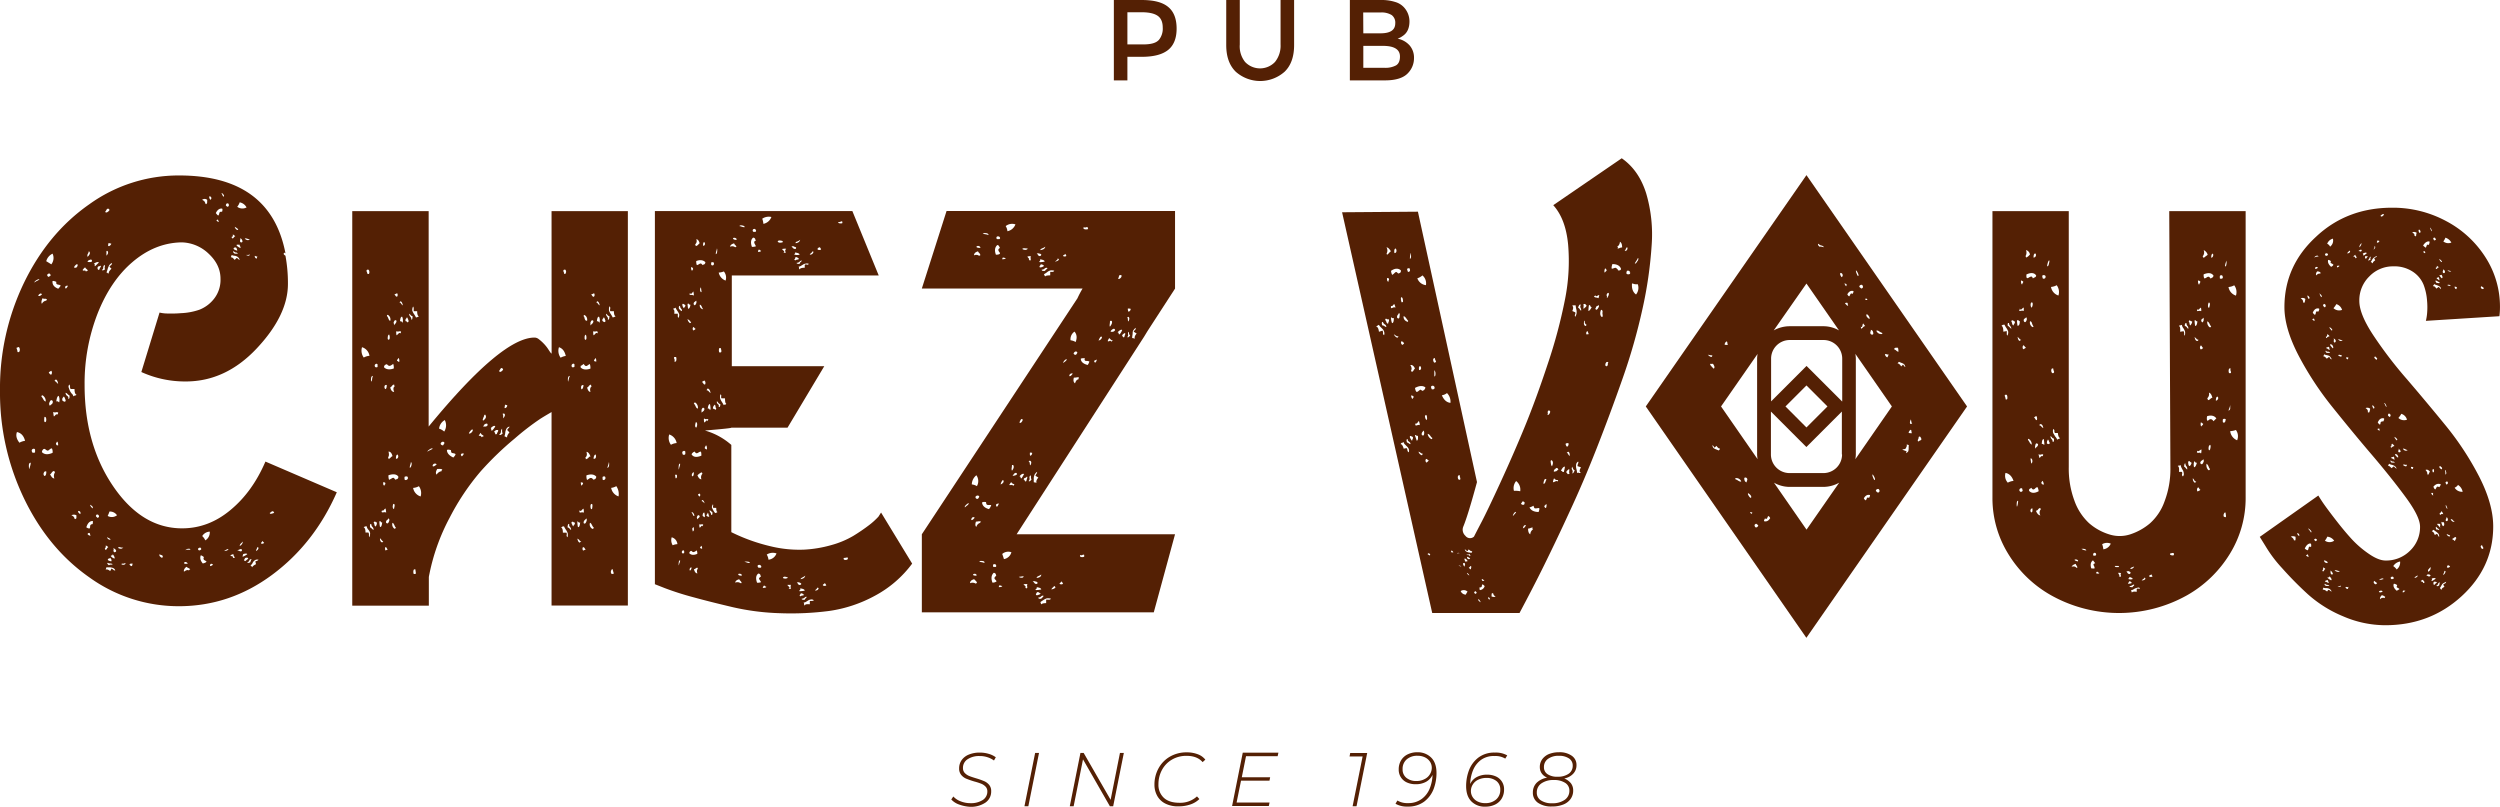
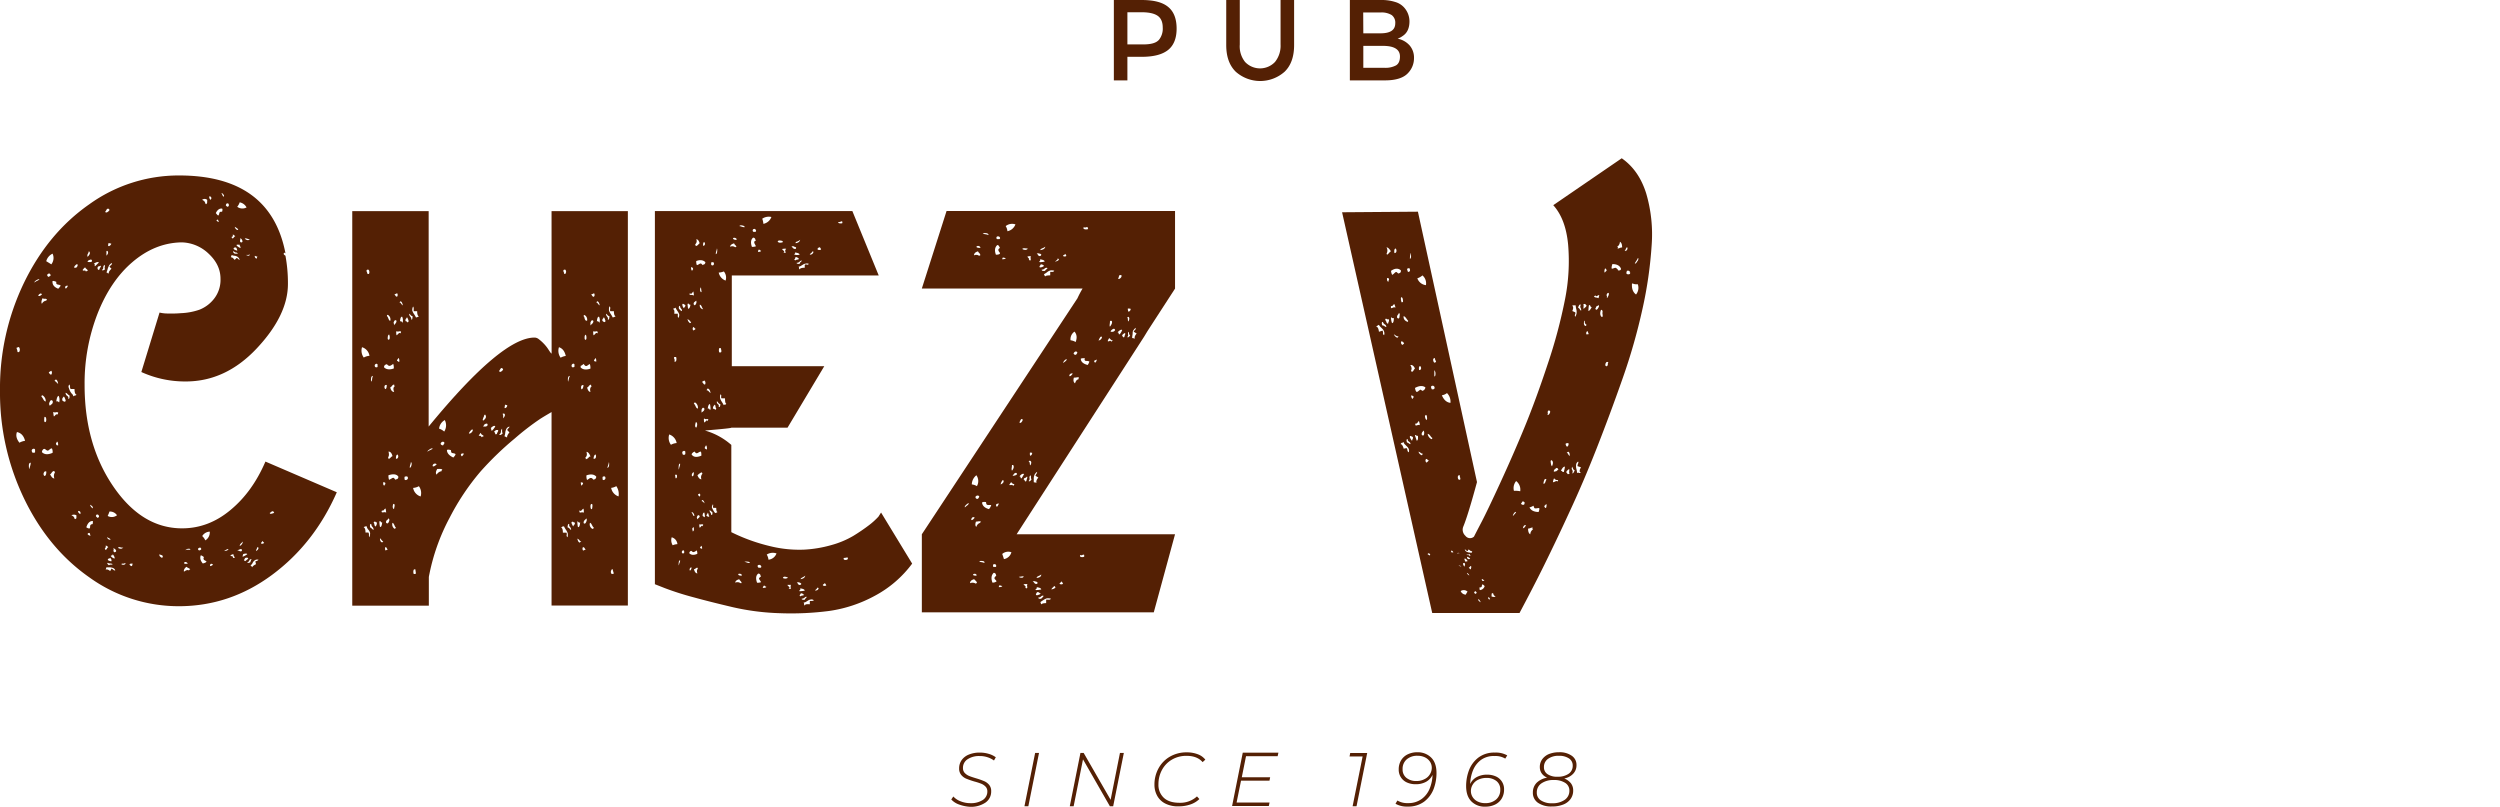
<svg xmlns="http://www.w3.org/2000/svg" viewBox="0 0 1125.6 363.22">
  <defs>
    <style>.cls-1{fill:#542004;}</style>
  </defs>
  <title>Solo Logo</title>
  <g id="Livello_2" data-name="Livello 2">
    <g id="Livello_1-2" data-name="Livello 1">
      <path class="cls-1" d="M119.51,207.82l32.13,13.82q-10.15,23.12-29.15,37.19T80.64,272.94a68.78,68.78,0,0,1-40.43-13Q21.73,247,10.91,224.61A109.77,109.77,0,0,1,0,175.8a109.19,109.19,0,0,1,10.87-48.62Q21.7,104.91,40.17,92A68.87,68.87,0,0,1,80.6,79q41.16,0,47.92,35a.27.27,0,0,1-.3-.29c-.74.37-.67.85.3,1.41a67.83,67.83,0,0,1,1.12,12.7q0,14.07-14,29t-32,14.93a47.46,47.46,0,0,1-20-4.25l8.19-26.77a16.19,16.19,0,0,0,3,.41A54.59,54.59,0,0,0,81.5,141a28.78,28.78,0,0,0,8.3-1.56,15.54,15.54,0,0,0,6.48-4.8,13.78,13.78,0,0,0,3-9.16c0-4.13-1.75-7.86-5.21-11.13a18.17,18.17,0,0,0-12-5.22H81.5c-7.89.19-15.19,3.17-21.86,8.86S47.73,131.5,43.86,141.37a86.7,86.7,0,0,0-5.77,32Q38.09,200.1,51,219t31,18.88q11.84,0,21.7-8.19C110.35,224.2,115.56,217,119.51,207.82ZM8.75,199.33a6.72,6.72,0,0,1,2.53-.85c-.56-2.24-1.79-3.58-3.65-3.95Q6.75,196.83,8.75,199.33ZM7.6,156.52c-.19,0-.19.22,0,.71a3.7,3.7,0,0,1,.29,1.26c.56.19.9,0,1-.71a1.85,1.85,0,0,0-.41-1.56Zm5.65,54.65a8.27,8.27,0,0,1,.3-1.26,6.09,6.09,0,0,0,.3-1.57c-.56,0-.86.41-.86,1.27S13.07,211,13.25,211.17Zm1.12-7.89c0,.37.22.56.71.56s.71-.08.71-.3v-1.12c-.19-.37-.53-.48-1-.29A.83.83,0,0,0,14.37,203.28Zm3.39-77.48c-.19-.18-.63-.07-1.27.3s-1,.75-1,1.12a5.2,5.2,0,0,1,1.11-.71A4.9,4.9,0,0,0,17.76,125.8Zm-.56,7.3c.37.37.93.19,1.68-.56a.59.59,0,0,0-.86-.3A2.12,2.12,0,0,0,17.2,133.1Zm1.42,45.38a6.72,6.72,0,0,1,.85,1.27c.37.67.75,1,1.12,1a3,3,0,0,0-1.12-2.53C19.06,177.85,18.8,177.93,18.62,178.48Zm.55-44.23c-.55,1.12-.67,2-.29,2.54a2.39,2.39,0,0,1,2-1.42.7.7,0,0,1,.3-.56,1.44,1.44,0,0,0-1-.3A1.37,1.37,0,0,1,19.17,134.25Zm-.29,69.33c1.11,1.12,2.71,1.23,4.8.3a3.71,3.71,0,0,0-.3-2,1.65,1.65,0,0,0-1.12.56c-.37.37-.7.52-1,.41a2.8,2.8,0,0,1-1-.71h-.56A1.7,1.7,0,0,0,18.88,203.58ZM20,214.3c.56,0,.86-.67.86-2a.78.78,0,0,0-1.12.56A1.17,1.17,0,0,0,20,214.3Zm.26-24.24c.37,0,.56-.33.56-1a1.93,1.93,0,0,0-.3-1.27c-.37-.19-.56-.11-.56.3C19.81,189.39,19.92,190.06,20.29,190.06Zm3.39-75.84a5.2,5.2,0,0,0-2.83,3.39c.93.56,1.67,1,2.27,1.42A4.61,4.61,0,0,0,23.68,114.22Zm-2.27,9.31c-.19.19-.19.41,0,.71s.37.41.56.41l.85-.56a1,1,0,0,0-.41-.86C22.12,123.05,21.78,123.16,21.41,123.53Zm1.71,43.41c-.74.38-1.12.67-1.12.86.56.74.93,1,1.12.86A1.47,1.47,0,0,0,23.12,166.94Zm.56,13.52c-.56-.56-1-.3-1.42.85a1.25,1.25,0,0,0,.3,1.42c0-.19.23-.41.71-.71A1.32,1.32,0,0,0,23.68,180.46Zm.86,35a2.86,2.86,0,0,1,.29-2.83c-.18,0-.29-.19-.29-.56a1.16,1.16,0,0,0-.86.3,3.89,3.89,0,0,0-.56.7c-.19.3-.37.41-.56.41C23.12,214.75,23.75,215.42,24.54,215.42ZM26.21,130a6.18,6.18,0,0,0,1.12-1.41,1.77,1.77,0,0,0-1-.41,2.2,2.2,0,0,1-.85-.3c-.12-.11-.15-.41-.15-1-.93-.37-1.49-.48-1.68-.3C23.49,128.15,24.35,129.27,26.21,130Zm-2,57.48c.18,0,.41-.18.7-.55a.79.79,0,0,1,1-.3,2.24,2.24,0,0,0,.3-.86,1.21,1.21,0,0,0-1-.15,1.78,1.78,0,0,1-1.26-.15A15.49,15.49,0,0,0,24.24,187.49Zm.3-16c.18,0,.55.3,1.11.85l.56.56c-.19-1.3-.56-2-1.12-2Zm.81,28.74.3.3h.56c0-1.12-.19-1.68-.56-1.68a.83.83,0,0,1-.3.56C25.17,199.56,25.17,199.82,25.35,200.19Zm0-19.43a.8.8,0,0,1,1,.14c.3.3.41.23.41-.14a4.4,4.4,0,0,0-.3-2.54C26,178.22,25.54,179,25.35,180.76Zm2.83-.3a.81.81,0,0,1,.56.3c.56.18.86,0,.86-.56-.37-1.12-.67-1.68-.86-1.68a4.51,4.51,0,0,0-.56.71A1.43,1.43,0,0,0,28.18,180.46Zm2.27-51.86a1.12,1.12,0,0,0-1.11.55v.3a.87.87,0,0,1,.3.56C30.34,129.27,30.64,128.78,30.45,128.6Zm.27,51c.55,0,.74-.56.55-1.68-.18,0-.48-.18-.85-.56a1.56,1.56,0,0,0-.86-.55,1.7,1.7,0,0,0,.71,1.41A1.12,1.12,0,0,1,30.72,179.64ZM33,178.48a1.74,1.74,0,0,1,.85-.41c.38-.07.56-.22.56-.4-.56-.19-.86-1-.86-2.54H31.83a1.37,1.37,0,0,1-.3-1,1.5,1.5,0,0,0-.29-1,1.29,1.29,0,0,0-.3,1.42A10.08,10.08,0,0,0,31.5,176a5.29,5.29,0,0,0,.85,1.27A1.76,1.76,0,0,1,33,178.48Zm1.11,55.26a1.19,1.19,0,0,0,.3-.86V232a2.44,2.44,0,0,0-2.27,0c.93.37,1.41.93,1.41,1.68A.37.37,0,0,1,34.1,233.74ZM35,119.29c-.19-.56-.67-.37-1.42.56l-.29.55C34.22,120.81,34.77,120.44,35,119.29Zm1.12,112.17a1,1,0,0,0,0-1,.93.93,0,0,0-.86-.41C35,230.46,35.33,230.91,36.08,231.46Zm1.11-109.9c0,.18.19.3.56.3.56-.19.86,0,.86.55a.27.27,0,0,1,.3-.29.81.81,0,0,0,.55-.3c0-.19-.18-.41-.55-.71s-.56-.52-.56-.71C38.12,120.44,37.75,120.81,37.19,121.56ZM41.7,236c.18-.93.18-1.42,0-1.42-1.3,0-2.24.93-2.83,2.83a2.79,2.79,0,0,0,1.41.56,1.18,1.18,0,0,0,.3-.86,1,1,0,0,1,.3-.85A1.08,1.08,0,0,1,41.7,236ZM40,113.11a3.75,3.75,0,0,1-.41,1.11,1.58,1.58,0,0,0-.15,1.42C40.58,114.52,40.77,113.67,40,113.11Zm1.42,4.5c0-.74-.37-.93-1.12-.56-.56.19-.86.49-.86.86C40.58,118.1,41.25,118,41.44,117.61Zm-2,122.9c.56.56,1,.75,1.42.56a.83.83,0,0,1-.3-.56.83.83,0,0,0-.3-.56,1,1,0,0,0-.55.15A.41.41,0,0,0,39.46,240.51Zm2.24-11.58c.37-.56,0-1.11-1.12-1.67a1.89,1.89,0,0,0,.41.85A8,8,0,0,0,41.7,228.93Zm2.83-110.76c-.37-.37-1.12-.19-2.24.56.38.19.53.41.41.71s0,.41.15.41C43.22,119.51,43.78,118.92,44.53,118.17Zm-.56,115c.19,0,.37-.15.56-.41s.11-.6-.3-1c-.37-.18-.67-.15-.86.15s-.18.52,0,.71Zm.86-111.92a1.81,1.81,0,0,1,.41-.86c.29-.37.33-.67.14-.85,0,.18-.18.3-.55.3a.92.92,0,0,0-.86.55V121C44.16,121.56,44.45,121.67,44.83,121.26Zm2.23-2a1.79,1.79,0,0,0-.56,1.26,1,1,0,0,1-.56,1c.19.37.67.3,1.42-.3a1.12,1.12,0,0,1-.15-1A1,1,0,0,0,47.06,119.29Zm0,127.7a.27.27,0,0,1,.3.3.27.27,0,0,0,.3.29c.18,0,.37-.18.55-.55s.38-.56.56-.56c0-.19-.37-.49-1.11-.86v.56A1,1,0,0,1,47.06,247ZM48.77,93.93a.91.91,0,0,0-.85.56,3.87,3.87,0,0,1-.56.86c.18.37.52.41,1,.15a2.64,2.64,0,0,0,1-1ZM50.19,256a3.28,3.28,0,0,1,.85.56,1.17,1.17,0,0,0,.86.3,1.68,1.68,0,0,0-1-1.12,4.21,4.21,0,0,0-1.56-.3H47.92a4.77,4.77,0,0,0-.3,1.12c.37-.37,1-.19,2,.56ZM47.92,113.11v2c.74-.75.93-1.42.55-2A.32.32,0,0,0,47.92,113.11ZM50.19,121l-.86-.86c0-.18.19-.41.56-.7a1.25,1.25,0,0,0,.56-1,2.29,2.29,0,0,0-1.27,1,6.88,6.88,0,0,0-.71,1.67,9.49,9.49,0,0,1-.55,1.57.83.83,0,0,1,.55.29.35.35,0,0,0,.56,0C48.85,122.6,49.22,121.93,50.19,121Zm-2,120.89a1.33,1.33,0,0,0,.41.71,1.28,1.28,0,0,0,1,.41C50,242.86,49.52,242.48,48.21,241.89ZM50.75,254a2.51,2.51,0,0,0-1.12-.3,2.15,2.15,0,0,1-1.12-.3c-.37.19-.18.56.56,1.12a1.18,1.18,0,0,1,.86-.3A1.12,1.12,0,0,0,50.75,254Zm-2.28-21.71a3.78,3.78,0,0,0,4.21-.3,3.79,3.79,0,0,0-3.39-1.67A17,17,0,0,1,48.47,232.32Zm1.72,20.29v-.56a3.56,3.56,0,0,0-.56-.85.85.85,0,0,1-.56.29c-.56.19-.67.49-.3.86C49.7,252.72,50.19,252.8,50.19,252.61ZM49,110.84a1.7,1.7,0,0,0,1.12-1.12,9.08,9.08,0,0,0-1.41-.3c.18.19.18.41,0,.71S48.66,110.65,49,110.84Zm1.72,138.68c0,.37-.15.56-.41.56s-.41.11-.41.3a3.14,3.14,0,0,0,1.67,1.11C51.75,251.12,51.49,250.45,50.75,249.52Zm.81-.86c.94-.18,1-.67.3-1.41l-.85-.56a1.21,1.21,0,0,1,.15,1A.76.76,0,0,0,51.56,248.66Zm3.95-2.23c-.19.19-.59.19-1.26,0s-1-.11-1,.3C54.21,247.25,55,247.18,55.51,246.43Zm-.82,7.6a1.41,1.41,0,0,0,1.68,0,.36.36,0,0,0,0-.56,1.44,1.44,0,0,1-1,.3C54.92,253.73,54.69,253.84,54.69,254Zm4.77.85.3-1.11h-.71a1,1,0,0,0-.71.29A1.13,1.13,0,0,0,59.46,254.88ZM73,251.2l.3-.56a.69.69,0,0,0-.56-.71,1.65,1.65,0,0,1-.86-.41.81.81,0,0,0,.15,1A3.88,3.88,0,0,0,73,251.2Zm12.1,5.66c0-.19.19-.38.56-.56a3.28,3.28,0,0,0-.86-.56,3.28,3.28,0,0,1-.85-.56c-.94.74-1.31,1.49-1.12,2.23C83.81,256.67,84.55,256.48,85.11,256.86Zm-2.23-3.39c0,.37.55.48,1.67.3a1.3,1.3,0,0,0-.86-.71A.63.63,0,0,0,82.88,253.47Zm.55-5.66a1.41,1.41,0,0,1,1-.3h1.27c0-.37-.34-.52-1-.41A1.59,1.59,0,0,0,83.43,247.81Zm6.18-1.12c-.37.19-.52.41-.4.71s.33.41.7.41l.56-.3c.19-.19.19-.41,0-.71S90,246.51,89.61,246.69Zm1.72,7c.93-.19,1.49-.49,1.67-.86a3.56,3.56,0,0,0-.85-.56.91.91,0,0,1-.3-1.41,4.32,4.32,0,0,0-1.42-.86C89.91,251.2,90.21,252.42,91.33,253.73ZM93.3,90A1.73,1.73,0,0,0,91,90c.93.37,1.41.93,1.41,1.67a.27.27,0,0,1,.3.3,1,1,0,0,0,.56-1ZM92.44,243.3a4.17,4.17,0,0,0,2-3.94,4.13,4.13,0,0,0-3.39,2A5.89,5.89,0,0,1,92.44,243.3Zm2-155c-.37.37-.3.93.3,1.68.37-.38.52-.71.4-1A1.39,1.39,0,0,0,94.42,88.31Zm.3,166.57c.74-.18,1.11-.48,1.11-.85a1.1,1.1,0,0,1-.56-.15c-.18-.11-.37,0-.55.15C94.49,254.58,94.49,254.88,94.72,254.88ZM100,93.93c-1.12-.18-2.09.49-2.83,2,.56.74.93,1.11,1.12,1.11a1.74,1.74,0,0,0,.41-.85,1.36,1.36,0,0,1,.29-.71c.12-.11.41-.15,1-.15C100.23,94.6,100.23,94.12,100,93.93Zm-2.53,5.36c.56.56.93.75,1.11.56a.83.83,0,0,1-.29-.56.85.85,0,0,0-.3-.55.27.27,0,0,1-.3.29C97.54,99,97.51,99.11,97.51,99.29Zm3.12-10.72c.38-.18.38-.52,0-1a1.45,1.45,0,0,0-1.11-.71c.18,0,.37.22.56.71A2.51,2.51,0,0,0,100.63,88.57Zm.27,159.54a5,5,0,0,0,1-.15,1.49,1.49,0,0,0,1-.71C102.68,247.06,102,247.36,100.9,248.11Zm2-156.41c-.37-.19-.67-.19-.86,0a1.22,1.22,0,0,0-.3.86l.6.52a.69.69,0,0,0,.71-.41A1.39,1.39,0,0,0,102.87,91.7Zm2.83,159.5a1.48,1.48,0,0,0-.3-.71,1.77,1.77,0,0,1-.3-1,5,5,0,0,0-1.41.56,1.58,1.58,0,0,0,.85.41c.38.11.45.34.3.71A7.63,7.63,0,0,0,105.7,251.2Zm-1.42-136.42a1,1,0,0,1-.15.56,1.06,1.06,0,0,0-.14.56c.37-.19.93.19,1.67,1.12l.86-.86a1.28,1.28,0,0,1,.7.41,1.1,1.1,0,0,0,.71.41,2.45,2.45,0,0,0-.85-1.27,3,3,0,0,0-1.42-.56A3.59,3.59,0,0,1,104.28,114.78Zm.56-9.27v.56a.49.49,0,0,1-.56.56.47.47,0,0,0,.15.41c.08.11.23.22.41.41.56-.75.93-1.12,1.12-1.12Zm2.27,8.71a1.12,1.12,0,0,0-1.11-.55l-.86-.56c-.37.18-.19.56.56,1.11Zm-.85-2.79h-.56c-.56.19-.67.49-.3.86a5,5,0,0,0,1.42.56,2,2,0,0,0-.15-.71A1.61,1.61,0,0,0,106.26,111.43Zm-.56-9.31a1.87,1.87,0,0,0,.41.86,1.23,1.23,0,0,0,1,.56C107.49,103.35,107,102.87,105.7,102.12Zm2.53,9.57c.19-.18,0-.74-.56-1.67a.7.7,0,0,1-.71.15c-.29-.12-.41,0-.41.41A6.76,6.76,0,0,0,108.23,111.69Zm-.3-20.59a6.28,6.28,0,0,1-1.11,2,3.86,3.86,0,0,0,4.2.29A4.41,4.41,0,0,0,107.93,91.1Zm.86,157c.37-.56.18-.86-.56-.86l-1.41.56a3.1,3.1,0,0,1,1,.3C108.27,248.29,108.6,248.29,108.79,248.11Zm-.86-2.27a2.42,2.42,0,0,0,1.42-2l-.86.86A1.61,1.61,0,0,0,107.93,245.84Zm.6-136.68c.74,0,.85-.48.3-1.41l-.56-.56a5,5,0,0,1-.15,1A.75.75,0,0,0,108.53,109.16Zm.82,140.36a.36.36,0,0,1,0,.56.35.35,0,0,0,0,.56,7.31,7.31,0,0,0,2-1.12C111.13,249.15,110.5,249.15,109.35,249.52Zm1.15,3.09c.19-.19.49-.41.86-.71s.48-.52.3-.7c-.75-.19-1.23-.08-1.42.29l-.3.56C109.91,252.42,110.09,252.61,110.5,252.61Zm-.3-145.12c.93.74,1.68.85,2.27.29a3.49,3.49,0,0,1-1.11-.29C110.76,107.3,110.39,107.3,110.2,107.49Zm.56,7.29c1.12.56,1.68.49,1.68-.3a1,1,0,0,1-.71.3Zm.56,138.39c.19.37.67.37,1.41,0a5,5,0,0,1,.56-1.42c-.56,0-.89.19-1,.56S111.88,253,111.32,253.17Zm3.69-.26c0-.19.18-.3.55-.3a3.36,3.36,0,0,0,.86-.56,1.78,1.78,0,0,0-1.56.15,2.84,2.84,0,0,0-1.12,1.27,2.42,2.42,0,0,1-1,1.11c.19,0,.45.3.86.86,0-.37.56-.86,1.67-1.41Zm.82-137.57c-.19.19-.41.19-.71,0s-.41-.19-.41,0a1.12,1.12,0,0,0,.85,1.12A3.71,3.71,0,0,0,115.83,115.34Zm-.56,132.77c.74-.38,1.11-.86,1.11-1.42,0-.18-.18-.3-.55-.3a2.43,2.43,0,0,1-.3.86A2.86,2.86,0,0,0,115.27,248.11Zm2.27-3.39a1.24,1.24,0,0,0,1.41-.3l-.85-.86a.85.85,0,0,1-.3.56A.92.92,0,0,0,117.54,244.72Zm3.94-13.81c0,.37.23.52.71.41a6.32,6.32,0,0,0,1.27-.41l-.3-.56c-.37-.19-.67-.19-.86,0A3.11,3.11,0,0,1,121.48,230.91Z" />
      <path class="cls-1" d="M248.33,95.05h34.36V272.64H248.33V185.52c-1.19.71-2.9,1.68-5,3a117.08,117.08,0,0,0-11.61,8.94,140.67,140.67,0,0,0-15.38,14.85A107.52,107.52,0,0,0,202.5,233a92.22,92.22,0,0,0-9.42,26.77v12.92H158.6V95.05H193v97q33.06-40.32,47.84-40.06a3.23,3.23,0,0,1,1.82.78,17.76,17.76,0,0,1,2.05,1.83,17.13,17.13,0,0,1,1.83,2.19c.52.78.93,1.42,1.3,1.94l.52.52ZM163,156.33a5.26,5.26,0,0,0,.78,4.66,6,6,0,0,1,2.57-.79A4.78,4.78,0,0,0,163,156.33Zm3.38,85.56a9.3,9.3,0,0,0,.27-1.83,3.34,3.34,0,0,0-.79-1.56,3,3,0,0,1-.78-1.56,2.31,2.31,0,0,0-.78.15c-.34.11-.52.22-.52.37.52.18.78.93.78,2.31h1.3a1.66,1.66,0,0,1,.26,1A1.55,1.55,0,0,0,166.38,241.89Zm-1-120.48a.62.62,0,0,0-.26.89,2.75,2.75,0,0,1,.26.9c.52.33.82.22.9-.38a1.61,1.61,0,0,0-.38-1.41Zm2.83,117.13a1.87,1.87,0,0,0-.52-1.31,1.8,1.8,0,0,1-.52-1.3c-.52-.18-.71.34-.52,1.57.18,0,.44.18.78.52S168,238.54,168.17,238.54Zm-.26-69.29c-.52,0-.82.37-.89,1.16s0,1.26.11,1.41a2,2,0,0,0,.37-1.15A6.51,6.51,0,0,1,167.91,169.25Zm1.3,67.72a.74.74,0,0,1,.26-.52l.27-1.3c-.19.19-.45.07-.79-.26-.33-.15-.59,0-.78.52.15,0,.3.26.37.78S168.88,237,169.21,237Zm-.52-72.37c0,.52.23.78.64.78s.63-.08.63-.26v-1a.54.54,0,0,0-.78-.26A.9.9,0,0,0,168.69,164.6Zm2.09,70.33a12.92,12.92,0,0,0,.26,2.3c.52.19.85-.52,1-2.08-.19.19-.37.07-.63-.26S170.93,234.55,170.78,234.93Zm.26,7.48c0,1,.33,1.64,1,1.82l.52-.52a.7.7,0,0,1-.52-.26,4.36,4.36,0,0,1-.52-.63C171.37,242.52,171.19,242.41,171,242.41Zm.74-11.88a.87.87,0,0,0,.9.11,1.76,1.76,0,0,1,1.15.15,14.79,14.79,0,0,0-.26-1.82c-.19,0-.45.22-.78.63s-.6.49-.78.11A3.79,3.79,0,0,0,171.78,230.53Zm.78-13.47c-.18,1,0,1.56.53,1.56a.67.67,0,0,1,.26-.52.72.72,0,0,0,0-.78A2.36,2.36,0,0,0,172.56,217.06Zm1.57-53.24c0,.18-.08.26-.26.26a1.21,1.21,0,0,0-1,1.3c1,1,2.49,1.19,4.39.52a5.36,5.36,0,0,0-.26-2.08,6.49,6.49,0,0,1-.9.63,1.4,1.4,0,0,1-1,.26A2,2,0,0,1,174.13,163.82Zm0,9.56a.73.73,0,0,0-1,.38,1.44,1.44,0,0,0,.26,1.41C173.87,175.21,174.13,174.58,174.13,173.38Zm-.52,74.47,1-.53c-.19,0-.34-.18-.52-.52s-.34-.52-.52-.52A1.34,1.34,0,0,0,173.61,247.85Zm.26-12.44c.52.52.93.26,1.3-.78a1.17,1.17,0,0,0-.26-1.3c0,.18-.22.44-.63.78A1.08,1.08,0,0,0,173.87,235.41Zm1.82-91a2.35,2.35,0,0,0-1-2.57c-.34-.19-.52,0-.52.52.18,0,.37.34.63,1S175.32,144.42,175.69,144.42Zm-.78,8.52c.34,0,.52-.29.52-.89a2.91,2.91,0,0,0-.26-1.41c-.19,0-.33.18-.52.52C174.46,152.35,174.54,152.94,174.91,152.94Zm-.26,53a1,1,0,0,1,.26.78,3.57,3.57,0,0,0,1-.78c.34-.33.6-.52.78-.52-.33-1.38-.93-2.09-1.82-2.09C175.25,204.58,175.17,205.44,174.65,206ZM178,216.05a.7.7,0,0,1,.52-.26,1,1,0,0,0,.78-1.3c-.85-1.05-2.3-1.19-4.39-.52a5.16,5.16,0,0,0,.26,2.08c.34-.19.75-.37,1.16-.63s.74-.34.89-.26A2.39,2.39,0,0,1,178,216.05Zm-.52-39.58c-.52-1.19-.45-2.08.26-2.56a1,1,0,0,1-.26-.79,1.45,1.45,0,0,0-1,.64c-.34.44-.6.63-.79.63C176,175.8,176.62,176.47,177.48,176.47Zm-.78,58.94a2.4,2.4,0,0,0,.78,2.57c.33.19.59,0,.78-.52-.19,0-.33-.23-.52-.63a7.89,7.89,0,0,0-.52-1.05C177,235.56,176.88,235.41,176.7,235.41Zm.52-8.53c-.19,0-.3.3-.37.9a1.58,1.58,0,0,0,.37,1.41c.18,0,.26-.18.26-.52C177.81,227.52,177.74,226.88,177.22,226.88Zm1.3-82.46c-.52-.52-.93-.26-1.3.78l.26,1.3c0-.18.19-.44.52-.78A1.76,1.76,0,0,0,178.52,144.42Zm.26-12.4a4.79,4.79,0,0,1-1.3.52c.19,0,.33.19.52.52a.88.88,0,0,0,.78.52A1.32,1.32,0,0,0,178.78,132Zm.26,72.64c-.52,0-.78.59-.78,1.82.34.19.63,0,.89-.37A1.28,1.28,0,0,0,179,204.66Zm1.27-54.55a1.75,1.75,0,0,0,.26-.78c-.19-.18-.52-.22-1-.11a1.4,1.4,0,0,1-1.05-.11c-.18.19-.18.78,0,1.82.15,0,.41-.22.79-.63S180,149.78,180.31,150.11Zm-.49,12.66c0-1-.18-1.56-.52-1.56a.69.69,0,0,1-.26.52,1.08,1.08,0,0,0-.26.78.78.78,0,0,1,.52.26A.31.31,0,0,0,179.82,162.77Zm1.53-25.31c-.18-1.05-.52-1.64-1-1.83l-.52.52a.74.74,0,0,1,.52.26,6.22,6.22,0,0,1,.52.64C181,137.31,181.2,137.46,181.35,137.46Zm0,7.48a4.13,4.13,0,0,0-.26-2.31c-.52-.18-.86.52-1,2.09.33-.19.63-.08.89.26S181.35,145.31,181.35,144.94Zm.78,70.85a.63.63,0,0,0,.9.26c.44-.19.63-.45.63-.78,0-.52-.22-.78-.63-.78s-.75.07-.9.26Zm.52-71.11c.19-.19.34-.08.53.26.18.19.33.22.52.11s.26-.3.26-.63c-.34-1-.6-1.57-.78-1.57,0,.19-.12.38-.38.64A1.11,1.11,0,0,0,182.65,144.68Zm2.57-.78c.34.18.52-.34.52-1.57a1.13,1.13,0,0,1-.89-.52c-.26-.33-.48-.52-.63-.52a1.83,1.83,0,0,0,.52,1.3A1.93,1.93,0,0,1,185.22,143.9Zm-.74,66.71c.33,0,.59-.37.78-1.15s.07-1.23-.26-1.41a4.61,4.61,0,0,1-.26,1.15A4.87,4.87,0,0,0,184.48,210.61ZM186,138a3.26,3.26,0,0,0-.38,1.82,6.24,6.24,0,0,0,.78,1.57,11,11,0,0,1,.9,1.56,3.59,3.59,0,0,0,1.3-.52c-.52-.19-.78-.93-.78-2.31h-1.56v-1A1.55,1.55,0,0,0,186,138Zm3.38,85.55a5.24,5.24,0,0,0-.78-4.65,6.11,6.11,0,0,1-2.6.78A4.91,4.91,0,0,0,189.39,223.53Zm-2.34,34.89c.18-.15.22-.48.15-.89a7,7,0,0,1-.15-1.16c-.52-.18-.82,0-.9.63a2.48,2.48,0,0,0,.15,1.42Zm5.43-55.07a4.53,4.53,0,0,1,1.05-.63c.52-.26.93-.48,1.3-.63-.19-.34-.6-.3-1.3.15S192.48,203,192.48,203.35Zm2.31,6.48c.34.34.93.08,1.83-.78a1,1,0,0,0-1.16-.26A1,1,0,0,0,194.79,209.83Zm4.13,2.31c-.18-.15-.07-.41.26-.78a2.64,2.64,0,0,0-1.3-.26h-1c-.71,1.19-.78,2.08-.26,2.57A3,3,0,0,1,198.92,212.14ZM200,194.31a5.13,5.13,0,0,0,.26-5.18,5,5,0,0,0-2.57,3.87A6.21,6.21,0,0,1,200,194.31Zm-.52,6.22.52-.79a.53.53,0,0,0-.26-.78.92.92,0,0,0-1.05.26c-.33.34-.37.64-.15.9A1.29,1.29,0,0,0,199.45,200.53ZM204.1,206c.67-.67,1-1.19,1-1.56a2.19,2.19,0,0,0-1-.38c-.52-.07-.82-.22-.89-.37a2.75,2.75,0,0,1-.15-1c-1.05-.33-1.64-.33-1.83,0C201.27,204,202.2,205.1,204.1,206Zm3.87-.52c.67-.67.93-1.12.78-1.3h-.63c-.26,0-.48.18-.63.52C207.64,205.18,207.82,205.44,208,205.44Zm3.13-10.35c.33.19.74,0,1.15-.37a1.73,1.73,0,0,0,.64-1.16c-.19-.52-.71-.15-1.57,1.05Zm5.92,1.82a.38.38,0,0,1,.26-.37,1.26,1.26,0,0,1,.52-.15c0-.15-.22-.37-.63-.63a1,1,0,0,1-.64-.89c-.18,0-.52.44-1,1.3h.78A7.53,7.53,0,0,1,217,196.91Zm1-10.09a2.33,2.33,0,0,1-.26.9,7.56,7.56,0,0,0-.37,1,.54.54,0,0,0,.15.63c1.19-.85,1.56-1.71,1-2.57C218.58,186.68,218.4,186.68,218.06,186.82Zm-.52,5.18h1a1.08,1.08,0,0,0,1-.52c.15-.86-.26-1-1.3-.52Zm4.13,1.79A9.53,9.53,0,0,0,223,192c-.34-.52-1-.26-2.09.78.19,0,.26.23.26.64S221.34,194,221.67,193.79Zm2.09,1.56a2.5,2.5,0,0,1,.37-.89c.26-.45.3-.75.11-.9h-.78a4.79,4.79,0,0,0-1,.78c.15,0,.33.27.52.79C223,195.61,223.24,195.69,223.76,195.35Zm2.31-29.71a.9.9,0,0,0-.79.52,3,3,0,0,1-.52.78c.15.52.52.6,1,.26s.79-.67.79-1Zm-1.27,30c.33.34.86.19,1.56-.52a2.14,2.14,0,0,1-.26-1V193a1.84,1.84,0,0,0-.52,1.31A1.51,1.51,0,0,1,224.8,195.61Zm1.53-9.31a1.51,1.51,0,0,1,.26,1v1c.85-1,1-1.71.52-2.09Q226.89,186.08,226.33,186.3Zm2.08,10.61c-.19-.52.19-1.3,1-2.3l-1-1.05a1.64,1.64,0,0,1,.52-.78c.34-.33.52-.59.52-.78a2,2,0,0,0-1.41,1,5.17,5.17,0,0,0-.52,1.83,6.26,6.26,0,0,1-.37,1.56,1.17,1.17,0,0,1,.63.26A1.25,1.25,0,0,0,228.41,196.91Zm-1.15-13.85c-.08.45,0,.64.15.64a1.26,1.26,0,0,0,1-1.31l-1-.26C227.37,182.36,227.33,182.65,227.26,183.06Zm24.42-26.73a5.26,5.26,0,0,0,.78,4.66,6,6,0,0,1,2.31-.79C254.25,158.12,253.24,156.85,251.68,156.33Zm3.87,85.56a4.51,4.51,0,0,0,.11-1.83,5.72,5.72,0,0,0-.78-1.56,10.14,10.14,0,0,1-.89-1.56h-.52a3,3,0,0,0-.78.52c.52.18.78.93.78,2.31H255c.19.18.22.52.15,1A.9.9,0,0,0,255.55,241.89ZM254,121.41a.61.61,0,0,0-.26.89,3,3,0,0,1,.26.9c.33.33.59.22.78-.38a1.32,1.32,0,0,0-.26-1.41Zm3.13,117.13a1.88,1.88,0,0,0-.53-1.31,1.19,1.19,0,0,1-.26-1.3c-.52-.18-.78.34-.78,1.57a1.13,1.13,0,0,1,.9.52C256.71,238.35,256.93,238.54,257.12,238.54Zm-.53-69.29c-.52,0-.81.37-.89,1.16s0,1.26.15,1.41a4.43,4.43,0,0,1,.26-1.15A5,5,0,0,1,256.59,169.25Zm2.05-5.17a.53.53,0,0,0-.78-.26.87.87,0,0,0-.52.78c0,.52.19.78.52.78a1.05,1.05,0,0,0,.78-.26ZM258.12,237c0-.18.11-.37.37-.63a1.54,1.54,0,0,0,.38-1.15c-.19.18-.45.07-.79-.26-.52-.15-.78,0-.78.52C257.71,236.45,258,237,258.12,237Zm1.83-2a12.92,12.92,0,0,0,.26,2.3c.52.19.85-.52,1-2.08-.34.19-.63.07-.89-.26S260,234.55,260,234.93Zm0,7.48c.18,1,.52,1.64,1,1.82l.78-.52c-.34,0-.71-.26-1-.78Zm1-11.88c0,.19.26.23.78.11s.86,0,1,.15c.19-.18.19-.78,0-1.82-.18,0-.44.22-.78.63s-.71.49-1,.11C260.8,230.09,260.8,230.35,261,230.53Zm1.79-66.71c-.86.7-1.31.93-1.31.78v.78c1,1,2.5,1.19,4.4.52a5.12,5.12,0,0,0-.27-2.08,7.8,7.8,0,0,0-1,.63,1,1,0,0,1-.89.26A2.46,2.46,0,0,1,262.78,163.82Zm-.75,54.8a.67.67,0,0,1,.26-.52,1,1,0,0,0,.26-.78,5.5,5.5,0,0,0-1-.26C261.51,218.1,261.66,218.62,262,218.62Zm-.26-43.41c.52,0,.86-.6,1-1.83a.74.74,0,0,0-1,.38A1.91,1.91,0,0,0,261.77,175.21Zm.74,72.64,1.31-.53c-.19,0-.34-.18-.52-.52a.9.9,0,0,0-.79-.52A1.37,1.37,0,0,0,262.51,247.85Zm1.83-103.43a2.32,2.32,0,0,0-1-2.57c-.34-.19-.52,0-.52.52.18,0,.29.22.37.63a3,3,0,0,0,.37,1.05A1,1,0,0,0,264.34,144.42Zm-1.56,91c.52.52.93.26,1.3-.78a1.62,1.62,0,0,0,0-1.3l-.52.52-.52.52A1.74,1.74,0,0,0,262.78,235.41Zm.78-82.47c.33,0,.52-.29.52-.89a3,3,0,0,0-.26-1.41c-.19,0-.34.18-.52.52C263.15,152.35,263.22,152.94,263.56,152.94Zm0,53a1.24,1.24,0,0,1,.26.78c.33-.15.59-.3.78-.37s.33-.26.52-.52a.9.9,0,0,1,.78-.37c-.52-1.38-1.11-2.09-1.82-2.09C264.41,204.58,264.26,205.44,263.56,206Zm3.61,10.09c0-.19.18-.26.52-.26a1.21,1.21,0,0,0,.78-1.3c-1-1.05-2.49-1.19-4.39-.52a5.16,5.16,0,0,0,.26,2.08c.33-.19.67-.37,1-.63a1,1,0,0,1,.89-.26C266.54,215.23,266.83,215.53,267.17,216.05Zm-1.27-39.58c-.33-1.19-.18-2.08.52-2.56a1,1,0,0,1-.26-.79,1.48,1.48,0,0,0-1,.64c-.33.44-.6.63-.78.63C264.67,175.8,265.2,176.47,265.9,176.47Zm-.26,58.94a2.24,2.24,0,0,0,1,2.57c.34.19.6,0,.79-.52-.19,0-.45-.34-.79-1S266,235.41,265.64,235.41Zm1.53-91c-.52-.52-.93-.26-1.3.78v1.3a6.92,6.92,0,0,1,.78-.78A1.66,1.66,0,0,0,267.17,144.42Zm-.75,82.46c-.33,0-.52.3-.52.9a3.06,3.06,0,0,0,.26,1.41.47.47,0,0,0,.52-.52C266.83,227.52,266.76,226.88,266.42,226.88Zm1-94.86a4.92,4.92,0,0,1-1.3.52c.14,0,.33.19.52.52a.86.86,0,0,0,.78.52A1.23,1.23,0,0,0,267.43,132ZM269,150.11a.72.72,0,0,0,0-.78c0-.18-.26-.22-.78-.11a1.36,1.36,0,0,1-1-.11c-.19.19-.19.78,0,1.82.18,0,.45-.22.78-.63S268.66,149.78,269,150.11Zm-.78,54.55c-.52,0-.86.59-1,1.82a.73.73,0,0,0,1-.37A1.91,1.91,0,0,0,268.21,204.66ZM268,161.25a.7.7,0,0,1-.26.52,1,1,0,0,0-.26.78,3.52,3.52,0,0,0,1,.26C268.47,161.77,268.32,161.25,268,161.25ZM270,137.46c-.19-1.05-.53-1.64-1.05-1.83l-.52.52a.78.78,0,0,1,.52.26c.15.19.34.38.52.64S269.85,137.46,270,137.46Zm0,7.48a3.89,3.89,0,0,0-.27-2.31c-.52-.18-.85.52-1,2.09.34-.19.63-.08.9.26S270,145.31,270,144.94Zm1.3-.26c0-.19.15-.08.52.26.52.19.78,0,.78-.52-.33-1-.59-1.57-.78-1.57,0,.19-.15.38-.37.64A1,1,0,0,0,271.34,144.68Zm0,71.11a.51.51,0,0,0,.78.26.88.88,0,0,0,.52-.78c0-.52-.18-.78-.52-.78a1,1,0,0,0-.78.26Zm2.31-71.89c.52.18.78-.34.78-1.57a1.15,1.15,0,0,1-.9-.52c-.26-.33-.48-.52-.63-.52a1.87,1.87,0,0,0,.52,1.3A1.29,1.29,0,0,1,273.65,143.9Zm-.26,66.71c.52,0,.81-.37.89-1.15s0-1.23-.11-1.41a2.64,2.64,0,0,1-.15.78c-.08.33-.19.63-.26.89A4.71,4.71,0,0,1,273.39,210.61Zm1-72.63a4.68,4.68,0,0,0-.15,1.82,5.6,5.6,0,0,0,.78,1.57,14.69,14.69,0,0,1,.89,1.56,3.76,3.76,0,0,0,1.31-.52c-.52-.19-.78-.93-.78-2.31h-1.57c-.18-.19-.22-.52-.11-1S274.76,138.13,274.43,138Zm1.82,120.44c.15-.15.15-.48,0-.89a3.11,3.11,0,0,1-.26-1.16c-.33-.18-.59,0-.78.63a1.34,1.34,0,0,0,.26,1.42Zm2.31-34.89a6.13,6.13,0,0,0-1-4.65,5.89,5.89,0,0,1-2.31.78A4.94,4.94,0,0,0,278.56,223.53Z" />
      <path class="cls-1" d="M396.69,230.76l14,23a50.37,50.37,0,0,1-16.8,14.48,60.91,60.91,0,0,1-20.66,6.85,133.2,133.2,0,0,1-22,1,108.66,108.66,0,0,1-21.34-2.72c-6.62-1.56-12.58-3.05-17.83-4.5a130.63,130.63,0,0,1-12.55-4l-4.65-1.83v-168h88.91l11.87,29H329.49v40.84h41.63l-16.53,27.66H329.27c.33.19-3.61.6-11.88,1.3a30.43,30.43,0,0,1,11.88,6.48v39.28a81.6,81.6,0,0,0,17.57,6.33A54.29,54.29,0,0,0,362,247.47a54.93,54.93,0,0,0,12.4-2.08,40.63,40.63,0,0,0,9.82-4.13,81.71,81.71,0,0,0,7-4.77,32.32,32.32,0,0,0,4.29-3.87Zm-95.38-35.15a5.1,5.1,0,0,0,.78,4.65,6.12,6.12,0,0,1,2.57-.78A5,5,0,0,0,301.31,195.61Zm1.56,49.89A6.16,6.16,0,0,1,305,245a3.5,3.5,0,0,0-2.57-3.09A4.35,4.35,0,0,0,302.87,245.5Zm2.31-104.17v.89a1.15,1.15,0,0,0,.26.9,2.29,2.29,0,0,0,.37-1.57A5.72,5.72,0,0,0,305,140a9.69,9.69,0,0,1-.89-1.57c0,.19-.19.3-.52.38s-.52.22-.52.37c.52.18.67.86.52,2.08h1.56Zm-1.56,19.4c-.19.18-.19.48,0,.89a1.29,1.29,0,0,1,0,1.15c.52.19.82,0,.89-.63a2.66,2.66,0,0,0-.11-1.41Zm.52,53c-.19,0-.22.23-.11.64a7.43,7.43,0,0,1,.11.89c.33.19.56,0,.63-.52a1.36,1.36,0,0,0-.11-1h-.52Zm1.56-2.3a4.17,4.17,0,0,1,.26-1.31,3.72,3.72,0,0,0,.26-1.3c-.33-.19-.56.19-.63,1S305.52,211.21,305.7,211.4Zm0,43.15a3,3,0,0,1,.26-1.16,2.88,2.88,0,0,0,.26-1.15c-.33,0-.56.33-.63,1S305.52,254.4,305.7,254.55Zm0-115.53.64.63a1.06,1.06,0,0,0,.63.38.93.93,0,0,0-.26-1.05,1.76,1.76,0,0,1-.52-1.3C305.7,137.72,305.52,138.13,305.7,139ZM307,248.63a.45.45,0,0,0,.52.52c.33,0,.52-.08.52-.26v-.78c-.19-.34-.37-.41-.64-.26A.77.77,0,0,0,307,248.63Zm.26-44.49a.57.57,0,0,0,.52.63.67.67,0,0,0,.78-.37v-1.05a.62.62,0,0,0-.89-.26C307.19,203.28,307.08,203.62,307.27,204.14Zm.74-65.38c0-.19.15-.37.37-.63a.72.72,0,0,0,.11-.9A.7.7,0,0,1,308,137c-.52-.33-.78-.26-.78.26a2.52,2.52,0,0,0,.26.9C307.68,138.54,307.86,138.76,308,138.76Zm1.56-1.83a15,15,0,0,0,.26,2.09c.53,0,.86-.6,1.05-1.82a1,1,0,0,1-.78-.38C309.91,136.56,309.76,136.6,309.57,136.93Zm1.57,8q-.28,0-.78-.78a4,4,0,0,1-.79-.52,2.71,2.71,0,0,0,1.05,1.82A.46.46,0,0,0,311.14,144.94Zm-.78,104.17c.85.86,2.08.93,3.61.26a3.66,3.66,0,0,0-.26-1.56,4.2,4.2,0,0,1-.78.52,1.7,1.7,0,0,1-.79.26c-.18,0-.44-.19-.78-.52h-.26A1.08,1.08,0,0,0,310.36,249.11ZM310.62,132q-.28.51,0,.78a4.47,4.47,0,0,1,1.82.26,14.79,14.79,0,0,0-.26-1.82,8.31,8.31,0,0,0-.63.78A.55.55,0,0,1,310.62,132Zm0,124.87c.33,0,.59-.44.78-1.3-.34-.15-.6,0-.78.37S310.43,256.71,310.62,256.89Zm.52-136.49c0,.86.18,1.38.52,1.57a.67.67,0,0,1,.26-.52c.19-.19.19-.41,0-.78C311.55,120.29,311.29,120.22,311.14,120.4Zm.26,84.26c.85,1.23,2.31,1.38,4.39.52,0-1-.07-1.64-.26-1.83a1.93,1.93,0,0,0-1,.38,1.8,1.8,0,0,1-.89.37c-.27,0-.56-.26-.9-.78l-.52.26C311.66,204,311.4,204.32,311.4,204.66Zm0,25.87a1.07,1.07,0,0,0,.26.64,2.31,2.31,0,0,1,.37.78c.08.26.3.37.63.37C312.52,231.28,312.07,230.68,311.4,230.53Zm1-17.87c-.33,0-.59.23-.78.64a1.29,1.29,0,0,0,0,1.15C312.18,214.49,312.4,213.89,312.4,212.66Zm-.48,26.66a1,1,0,0,0,.52-.89,2.28,2.28,0,0,0-.26-1.16l-.52.78Zm.26-90.51c.67-.33,1-.59,1-.78-.18,0-.33-.11-.52-.37s-.33-.37-.52-.37A1.18,1.18,0,0,0,312.18,148.81Zm1.27-13.44a8.65,8.65,0,0,1-.79.63,1,1,0,0,0-.26,1.16c.34.52.67.33,1.05-.52A1.55,1.55,0,0,0,313.45,135.37Zm-1.05,46.28a6.43,6.43,0,0,1,.53.78c.18.34.33.71.52,1a.86.86,0,0,0,.78.52,2.92,2.92,0,0,0-1-2.56A.51.51,0,0,0,312.4,181.65ZM314,258.16c-.34-1-.26-1.71.26-2.09a.63.63,0,0,1-.26-.52,1.75,1.75,0,0,0-.78.37,1.41,1.41,0,0,1-.79.38C312.78,257.56,313.3,258.16,314,258.16Zm-.52-150.45a1.86,1.86,0,0,1-.52,2.31,1.05,1.05,0,0,1,.26.78,1.66,1.66,0,0,0,1-.52l.78-.78C314.67,108.34,314.15,107.71,313.45,107.71Zm0,84.81a2,2,0,0,0,.37-1,2.11,2.11,0,0,0-.15-1.3c-.34-.19-.52-.08-.52.26C312.85,191.66,312.93,192.33,313.45,192.52Zm4.13-74.46c-1-1-2.42-1.19-4.13-.52a4.31,4.31,0,0,0,.26,1.82,2,2,0,0,0,.89-.37,2.29,2.29,0,0,1,.89-.37c.19,0,.45.26.79.78,0-.19.18-.26.52-.26A1.1,1.1,0,0,0,317.58,118.06ZM314,233.88c0-.18.18-.37.52-.63a1.16,1.16,0,0,0,.52-.89c-.52-.67-.93-.52-1.3.52A2.8,2.8,0,0,0,314,233.88Zm1.82-18.09a2.32,2.32,0,0,1,.52-2.57c-.18,0-.26-.19-.26-.52a2,2,0,0,0-1.15.52,6,6,0,0,0-.9.78C314.49,215.19,315.08,215.79,315.79,215.79Zm-.78,7.74a1,1,0,0,0,0-1.3c-.52.19-.78.34-.78.52Q314.73,223.53,315,223.53Zm1.3,13.44a.4.4,0,0,1,.15-.37.51.51,0,0,0,.11-.37.78.78,0,0,0-.78-.15A.88.88,0,0,1,315,236q-.28.28,0,1.56c.15,0,.37-.15.63-.52S316.13,236.64,316.31,237Zm.26-97.73a4.31,4.31,0,0,1-.63-1.15c-.26-.6-.56-.89-.89-.89A1.73,1.73,0,0,0,316.57,139.24Zm-1-9.79c-.19,0-.3.26-.37.78a1.51,1.51,0,0,0,.37,1.31c.19,0,.26-.08.26-.26Zm.52,117.61c0-.85-.18-1.3-.52-1.3a.67.67,0,0,1-.26.52c-.19.19-.19.34,0,.52A1.7,1.7,0,0,0,316.05,247.06Zm-.26-61.28c.19-.18.45-.37.78-.63a1.35,1.35,0,0,0,.52-1.16c-.52-.67-.93-.52-1.3.53Zm.52,39.32c-.18,0-.33.18-.52.52.34,0,.78.33,1.3,1A1.85,1.85,0,0,0,316.31,225.1Zm-.26-53c.19,0,.34.19.52.52a.88.88,0,0,0,.79.52,1.46,1.46,0,0,0-.27-1.82C316.39,171.67,316.05,171.93,316.05,172.08Zm1.27,60.5a10.77,10.77,0,0,0-.26-1.82q-.78,0-.78,1.56c.18,0,.33.15.52.37S317.17,232.92,317.32,232.58ZM317.06,109c-.34,0-.52.52-.52,1.57.33.18.59,0,.78-.38A1,1,0,0,0,317.06,109Zm1.82,79.64c-1,.18-1.64.07-1.82-.26-.19.18-.19.78,0,1.82.18,0,.44-.22.78-.63s.6-.37.78.15a.92.92,0,0,1,.15-.52A2,2,0,0,0,318.88,188.65Zm-1.56,13.18a1.49,1.49,0,0,0,1,.52c0-1.19-.19-1.82-.52-1.82a.7.7,0,0,1-.26.52A1.19,1.19,0,0,0,317.32,201.83Zm2.6-24.83c-.18-1.2-.59-1.9-1.3-2.09l-.52.78a1.63,1.63,0,0,1,1,.52A8.32,8.32,0,0,0,319.92,177Zm-1.82,55.32a.67.67,0,0,1,.52.26.51.51,0,0,0,.78-.26c-.18,0-.29-.22-.37-.63a1.81,1.81,0,0,0-.37-.9,1.14,1.14,0,0,1-.26.64A1.27,1.27,0,0,0,318.1,232.32Zm1.82-48.06a12.92,12.92,0,0,0-.26-2.31c-.52,0-.85.7-1,2.08a.52.52,0,0,1,.78.26C319.55,184.59,319.74,184.59,319.92,184.26Zm.27,47.54c.52.19.67-.26.52-1.3-.19,0-.38-.15-.64-.38a1,1,0,0,0-.63-.37,2,2,0,0,0,.37,1A1.84,1.84,0,0,1,320.19,231.8Zm1.26-113.22c0-.33-.22-.52-.63-.52s-.63.11-.63.26v.78a.58.58,0,0,0,.78.37C321.3,119.4,321.45,119.1,321.45,118.58ZM322,231c.67-.19,1-.34,1-.52-.33,0-.52-.6-.52-1.83h-1.3c-.19-.18-.22-.48-.11-.89s0-.63-.15-.63c-.34.7-.48,1.15-.37,1.41a12.34,12.34,0,0,0,.63,1.3A8.85,8.85,0,0,0,322,231Zm.52-47a1.92,1.92,0,0,1-.37-1c-.07-.52-.22-.78-.37-.78a4.26,4.26,0,0,0-.52.63A2,2,0,0,0,321,184a1.7,1.7,0,0,1,.78.26C322.08,184.59,322.34,184.52,322.49,184Zm.26-72.15a4.56,4.56,0,0,1-.26,1.16,5.18,5.18,0,0,0-.26,1.41c.34,0,.56-.37.64-1.15S322.94,112,322.75,111.84Zm1.57,70.07a1.16,1.16,0,0,1-.9-.52c-.26-.34-.48-.6-.63-.78a1.11,1.11,0,0,0,.37,1.3,1.05,1.05,0,0,1,.38,1.3C324.06,183.4,324.32,183,324.32,181.91Zm1.56-59.72a6.46,6.46,0,0,1-2.31.52,4.84,4.84,0,0,0,3.09,3.61A4.27,4.27,0,0,0,325.88,122.19Zm-1.3,36.45a1,1,0,0,0,.15-.89,8.78,8.78,0,0,1-.15-.9c-.52-.33-.82-.22-.9.38a2.77,2.77,0,0,0,.12,1.41Zm1.3,23.79c0-.19.19-.26.52-.26a.47.47,0,0,0,.52-.52c-.33,0-.52-.78-.52-2.31h-1.56a1,1,0,0,1-.15-.89c.07-.45,0-.75-.37-.9a3.89,3.89,0,0,0-.11,1.83,5.72,5.72,0,0,0,.78,1.56C325.4,181.57,325.7,182.1,325.88,182.43Zm4.66-72.9c-1.2.34-1.83.86-1.83,1.57a2.1,2.1,0,0,1,2.31.26.69.69,0,0,1,.52-.26c0-.19-.19-.41-.52-.79A1.26,1.26,0,0,1,330.54,109.53Zm1-1.56c.19-.34,0-.6-.37-.78a1.25,1.25,0,0,0-1.16,0C330,107.71,330.54,108,331.54,108Zm1.82,154.58h.53a1.63,1.63,0,0,0-.53-1c-.33-.34-.52-.6-.52-.78-1.23.33-1.82.85-1.82,1.56A2.27,2.27,0,0,1,333.36,262.55Zm.53-3.35c.18-.33,0-.59-.38-.78a1.52,1.52,0,0,0-1.15,0C332.32,258.94,332.84,259.2,333.89,259.2Zm1.3-156.89c.15-.33-.15-.6-.89-.78s-1.27-.08-1.42.26a3.75,3.75,0,0,1,1,.26A4.55,4.55,0,0,0,335.19,102.31ZM337.5,253.5c.18-.33-.11-.55-.9-.63s-1.26,0-1.41.11a4.17,4.17,0,0,1,1,.26A3.58,3.58,0,0,0,337.5,253.5ZM339.06,107c-1,.86-1.19,2.24-.52,4.14a4.44,4.44,0,0,0,1.82-.26c-.18-.34-.33-.67-.52-1a1.88,1.88,0,0,1-.26-.89c0-.26.26-.48.78-.63a.74.74,0,0,1-.26-.52A1,1,0,0,0,339.06,107Zm.49-3.91a.62.62,0,0,0-.64.53.67.67,0,0,0,.37.78h.79a.52.52,0,0,0,.26-.78A.81.81,0,0,0,339.55,103.05Zm1.3,159.28a4.47,4.47,0,0,0,1.82-.26,9.31,9.31,0,0,0-.63-1c-.26-.34-.34-.6-.26-.79a2.48,2.48,0,0,1,.89-.78.71.71,0,0,1-.26-.52,1,1,0,0,0-1-.78C340.33,259.05,340.18,260.43,340.85,262.33Zm1.56-6.74a.5.5,0,0,0,.26-.78.86.86,0,0,0-.78-.52c-.52,0-.78.18-.78.52a.83.83,0,0,0,.52.78Zm-.78-143.23c-.34.52-.45.86-.26,1,.86,0,1.3-.19,1.3-.53a.7.7,0,0,1-.52-.26A.83.83,0,0,0,341.63,112.36Zm5.7-14.7a5.23,5.23,0,0,0-4.14.78,8.57,8.57,0,0,1,.52,2.31A4.85,4.85,0,0,0,347.33,97.66Zm-3.88,167c1.05,0,1.57-.19,1.57-.52a.69.69,0,0,1-.52-.27,1,1,0,0,0-.52-.26,1.59,1.59,0,0,0-.38.53A1.41,1.41,0,0,0,343.45,264.64ZM346,252a4.25,4.25,0,0,0,3.61-2.83,5.07,5.07,0,0,0-4.39.52A5.74,5.74,0,0,1,346,252Zm6.48-143a.7.7,0,0,0-.26-.52c-1.19-.33-1.9-.26-2.08.26a1.07,1.07,0,0,0,1,.52A2.75,2.75,0,0,0,352.5,109ZM354,112.1c-.19-.18-.78-.18-1.83,0,0,.19.23.45.64.78s.37.6-.15.79a1.25,1.25,0,0,1,.52.11,1.26,1.26,0,0,0,.52.15,3.71,3.71,0,0,0-.15-.9A.93.93,0,0,1,354,112.1ZM352.5,260.24a2.23,2.23,0,0,0,2.09,0c.18-.18.18-.26,0-.26C353.36,259.46,352.65,259.57,352.5,260.24Zm3.61,4.92a3.05,3.05,0,0,1,0-1.83h-1.56c0,.19.22.45.63.79s.37.7-.15,1h1.08Zm2.05-153.06c.52-.52.34-.85-.52-1a1,1,0,0,0-1.3,0c.15,0,.37.19.63.52A1.44,1.44,0,0,0,358.16,112.1Zm-.26,1.57c.19.18.15.37-.11.63s-.23.37.11.37a3.63,3.63,0,0,0,2.08,0C360,114.19,359.28,113.85,357.9,113.67Zm.26,2.08a1.63,1.63,0,0,1-.26.78c-.19.19-.26.3-.26.37s.19.23.52.38c0-.19.26-.3.78-.38s.78-.22.78-.37a5.14,5.14,0,0,0-.63-.52A1.57,1.57,0,0,0,358.16,115.75Zm2.09-7.78a3.6,3.6,0,0,1-.79.52,3.68,3.68,0,0,1-.89.37c-.26.08-.37.3-.37.64C359.39,109.35,360.06,108.86,360.25,108Zm.78,9.31a1.55,1.55,0,0,0-1,.52,1.8,1.8,0,0,1-1.3.52c-.18.33.26.52,1.3.52a1.15,1.15,0,0,1,.53-.89C360.84,117.69,361,117.46,361,117.28Zm-2.35,145c.15,0,.37.22.63.63a.85.85,0,0,0,1.16.37c.52-.33.33-.67-.52-1A1.62,1.62,0,0,0,358.68,262.33Zm5.44-143.49a1.87,1.87,0,0,0-1.31-.11,3.09,3.09,0,0,0-1.15.37c-.26.19-.6.37-1,.63a2.34,2.34,0,0,1-1.16.38.79.79,0,0,1,.26.63.78.78,0,0,0,.26.63c.19-.52.94-.78,2.31-.78v-1.3a.87.87,0,0,1,.9-.11A.71.71,0,0,0,364.12,118.84ZM360.25,264.9a.54.54,0,0,1-.12.78c-.26.19-.29.33-.15.52a12.92,12.92,0,0,0,2.31-.26C362.33,265.42,361.62,265.08,360.25,264.9Zm.26,2.31-.26.52c-.34.33-.27.59.26.78,0-.15.26-.3.78-.37s.78-.23.78-.38c-.19,0-.37-.14-.63-.37A.86.86,0,0,0,360.51,267.21Zm2-8a3,3,0,0,1-.78.52c-.33.19-.63.34-.89.52s-.37.34-.37.52C361.7,260.58,362.4,260.06,362.55,259.2ZM361,269.55c-.19.34.26.52,1.3.52,0-.18.34-.59,1-1.3a.89.89,0,0,0-1,.26A1.87,1.87,0,0,1,361,269.55Zm3.61,1h.89c.45,0,.75-.07.9-.26a1.4,1.4,0,0,0-1.31-.37,3.29,3.29,0,0,0-1.15.37c-.26.19-.6.38-1,.64a2.32,2.32,0,0,1-1.16.37,1,1,0,0,1,.26.78c0,.34.08.52.26.52.19-.52.93-.67,2.31-.52v-1.53Zm1.3-157.45a2.88,2.88,0,0,1-.78.9c-.34.26-.52.48-.52.63a1.39,1.39,0,0,0,1.56-1C366.35,113.52,366.28,113.33,365.94,113.14Zm1,152.8c.86,0,1.38-.26,1.57-.78.18-.34,0-.52-.52-.52,0,.18-.19.44-.52.78C367.13,265.6,367,265.75,367,265.94Zm2-154.58c-.71.33-.93.7-.78,1a1.35,1.35,0,0,0,1.56,0C369.48,111.69,369.22,111.36,369,111.36Zm1.57,152.23a1.32,1.32,0,0,0,1.56,0c-.34-.67-.6-1-.78-1,0,.19-.19.34-.52.52S370.41,263.45,370.6,263.59Zm7-163.63c-.19.34,0,.56.63.64s1,0,1.15-.11V100c0-.33-.22-.44-.63-.26A2.78,2.78,0,0,1,377.56,100ZM379.9,251.2c-.18.52,0,.82.52.89a1.52,1.52,0,0,0,1.31-.37v-.52c0-.19-.23-.23-.64-.15A5.2,5.2,0,0,1,379.9,251.2Z" />
      <path class="cls-1" d="M529.05,95.05v34.89l-12.4,19.13-1.56,2.57-57.37,88.91h71.33l-9.57,35.14H415.05V240.55l70.07-106.26a42.41,42.41,0,0,1,2.31-4.39H415.05L426.18,95H529.05Zm-94.6,133.4a9.81,9.81,0,0,1,.89-.78,2.51,2.51,0,0,0,.89-1c-.18-.18-.56,0-1.15.53S434.26,228.11,434.45,228.45Zm4.91,34.36c0-.18.19-.26.52-.26a1.61,1.61,0,0,0-.52-1l-.78-.78c-1.19.33-1.83.93-1.83,1.82A2.72,2.72,0,0,1,439.36,262.81Zm-.52-29.71a.78.78,0,0,0-1-.15,1.33,1.33,0,0,0-.52,1.16C437.61,234.29,438.13,234,438.84,233.1Zm.78-19.13a5.42,5.42,0,0,0-2.08,4.13,5.87,5.87,0,0,1,2.3.78A4.51,4.51,0,0,0,439.62,214Zm0,45.23c.19-.33,0-.59-.37-.78a1,1,0,0,0-1.15.26C438.06,259.05,438.58,259.2,439.62,259.2Zm1.27-144a.63.63,0,0,1,.52-.26,1.63,1.63,0,0,0-.52-1c-.34-.34-.52-.6-.52-.79-1.2.34-1.83.94-1.83,1.83A2.17,2.17,0,0,1,440.89,115.23Zm-1.27,122a2.41,2.41,0,0,1,1.83-1.82c-.19-.15-.08-.33.26-.52a2.14,2.14,0,0,0-1.31-.11,9.85,9.85,0,0,1-1,.11C439,236.12,439.1,236.9,439.62,237.23Zm1.27-13.44a.62.62,0,0,0-.52-.63,1.16,1.16,0,0,0-1.05.37.66.66,0,0,0,.15.9.69.69,0,0,0,.9.11Zm.52-112.17a.87.87,0,0,0-.63-.78,1,1,0,0,0-1.16.26C439.62,111.43,440.22,111.62,441.41,111.62Zm-.52,141.14a1.69,1.69,0,0,0,1,.37,6.15,6.15,0,0,1,1.3.37c.19-.52-.11-.81-.89-.89S441.07,252.57,440.89,252.76Zm4.39-23.53a4.08,4.08,0,0,0,1-1.82h-1.15c-.45,0-.75-.08-.89-.26s-.27-.53-.27-1.05c-1-.18-1.63-.07-1.82.26C442.38,227.78,443.38,228.71,445.28,229.23Zm-2.83-124.09a3.71,3.71,0,0,0,1.3.37,6.26,6.26,0,0,1,1.31.37c0-.52-.38-.81-1.16-.89S442.6,105,442.45,105.14Zm4.39,157.19a2.7,2.7,0,0,0,1.83-.52c0-.19-.19-.45-.52-.78s-.49-.64-.38-.9a2,2,0,0,1,.9-.89c-.19,0-.26-.19-.26-.52a1,1,0,0,0-1-.78C446.32,258.94,446.14,260.43,446.84,262.33Zm.79-8.3c-.34,0-.53.22-.53.63s.08.63.27.63h1a.77.77,0,0,0,.11-.78C448.45,254.21,448.15,254,447.63,254Zm.78-139.32c1,0,1.64-.19,1.82-.52a1.4,1.4,0,0,0-.37-.78,1.52,1.52,0,0,1-.37-.9c0-.26.26-.56.78-.89l-.26-.26c-.19-.67-.52-1-1-1C447.89,111.36,447.7,112.81,448.41,114.71Zm.52,113.48c.67-.86.86-1.38.52-1.57a.69.69,0,0,1-.52.26c-.19,0-.34.19-.52.53C448.56,227.93,448.74,228.19,448.93,228.19Zm.48-121.75c-.52,0-.78.23-.78.64s.15.63.52.63h.78c.34-.19.45-.45.26-.78A.79.79,0,0,0,449.41,106.44Zm.26,157.94c1.05,0,1.57-.19,1.57-.53a1.19,1.19,0,0,1-.52-.11,2.21,2.21,0,0,0-.79-.15A3.58,3.58,0,0,0,449.67,264.38Zm2.09-48.07c-.19-.33-.52,0-1,1l-.26.79a1.09,1.09,0,0,0,.63-.27,2,2,0,0,0,.63-.63A.91.91,0,0,0,451.76,216.31Zm-.52-99.55c1,0,1.56-.19,1.56-.53a1.22,1.22,0,0,1-.52-.11,2.31,2.31,0,0,0-.78-.11A1.72,1.72,0,0,0,451.24,116.76Zm.78,135a4.17,4.17,0,0,0,3.35-3.09,4.12,4.12,0,0,0-4.13.78A23.35,23.35,0,0,1,452,251.72Zm1.56-147.62a4.84,4.84,0,0,0,3.61-3.09,4.67,4.67,0,0,0-4.39.78A4.94,4.94,0,0,1,453.58,104.1Zm2.57,114.78a.36.36,0,0,1,.26-.37.46.46,0,0,0,.26-.37c0-.15-.18-.27-.52-.27q-.78-.5-.78-.78c-.19,0-.52.45-1,1.31h1C455.71,218.21,456,218.36,456.15,218.88Zm-.52-9.57c0,.19,0,.6-.11,1.3a2,2,0,0,0,.11,1.31c.86-1,1-1.9.52-2.57h-.52Zm.26,4.92a5.08,5.08,0,0,0,.89-.12,2.06,2.06,0,0,0,1.16-.63c-.19-.67-.6-.78-1.3-.26Zm4.92,45.49c.18-.18.07-.26-.26-.26l-1.83.26a1.69,1.69,0,0,0,1,.37C460.28,260.17,460.62,260.06,460.81,259.72ZM460,188.65c-.18,0-.33.18-.52.52s-.33.71-.52,1c.34.34.67.3,1-.15a2,2,0,0,0,.53-1.15Zm-1,25.84a.47.47,0,0,1,.52.52c0,.33.15.44.52.26l1.05-1.83C460.55,213.11,459.84,213.44,459,214.49Zm1.3-102.39a1.84,1.84,0,0,0,1.05.37,1.45,1.45,0,0,0,1.3-.37c.19-.18-.07-.26-.78-.26C461,111.69,460.47,111.77,460.28,112.1Zm1.83,104.47a3.52,3.52,0,0,1,.26-1c.19-.52.19-.86,0-1l-.52.52a1,1,0,0,0-1,.78c.18,0,.33.19.52.52C461.48,216.8,461.74,216.91,462.11,216.57Zm.48,46.5c-.18-.15-.78-.15-1.82,0l.78.78c.34.34.34.6,0,.79a1.83,1.83,0,0,0,.78.26.87.87,0,0,0,.11-.9A1.36,1.36,0,0,1,462.59,263.07Zm1.31-145.79a1,1,0,0,0,.11-.9c-.08-.41,0-.74.15-.89-.19-.19-.71-.19-1.57,0,0,.19.19.45.52.78s.34.6,0,.78a.49.49,0,0,1,.38.12A.78.78,0,0,0,463.9,117.28Zm-.79,90.47a1,1,0,0,1,.53.89,1.17,1.17,0,0,0,.26.9c.52-1,.52-1.72,0-2C463.75,207.34,463.49,207.41,463.11,207.75Zm0,8.82c.34.34.79.08,1.31-.78a1.2,1.2,0,0,1-.26-.89,1.15,1.15,0,0,0-.26-.9,1.37,1.37,0,0,0-.38,1.31A1.33,1.33,0,0,1,463.11,216.57Zm.79-11.39a1.21,1.21,0,0,0,.78-1.3c-.71-.15-1-.15-1,0C463.64,204.77,463.75,205.18,463.9,205.18ZM467,262.81c.34-.52.08-.85-.78-1a1.54,1.54,0,0,0-1.3,0c.18,0,.45.22.78.63A1,1,0,0,0,467,262.81Zm-.26-45.49c-.33-.52-.07-1.31.78-2.31l-1.3-.78a2.05,2.05,0,0,1,.37-.79,1.82,1.82,0,0,0,.38-1,3.21,3.21,0,0,0-1.16,1.3,4,4,0,0,0-.37,1.83v1.56A8.56,8.56,0,0,0,466.76,217.32Zm0,47.06a.54.54,0,0,1-.26.78c-.33.18-.33.33,0,.52a14,14,0,0,0,2.31-.26C468.81,264.9,468.14,264.56,466.76,264.38Zm0,2.34c.15.19.08.34-.26.52-.18.52,0,.78.52.78,1.05-.33,1.57-.59,1.57-.78-.19,0-.38-.15-.64-.37A1,1,0,0,0,466.76,266.72Zm0-152.53c.15,0,.38.22.64.63a.83.83,0,0,0,1.15.37c.52-.52.33-.85-.52-1A1.61,1.61,0,0,0,466.76,114.19Zm2.05,144.49a4.2,4.2,0,0,1-1.15.63q-.9.39-.9.9C468.14,260.06,468.81,259.57,468.81,258.68Zm1,9.57a.89.89,0,0,0-1,.26,1.8,1.8,0,0,1-1.3.52c0,.52.44.71,1.3.52l.63-.63A1.14,1.14,0,0,0,469.85,268.25Zm-1.56-151.49a.53.53,0,0,1-.11.78c-.26.18-.23.33.11.52a15.1,15.1,0,0,0,2.08-.26C470.37,117.28,469.67,116.94,468.29,116.76Zm.26,2.34a.67.67,0,0,1-.26.52c-.34.52-.26.78.26.78a2.29,2.29,0,0,0,.89-.26c.45-.18.64-.33.64-.52C469.41,119.1,468.88,118.92,468.55,119.1Zm2.08-8a4.15,4.15,0,0,1-1.15.63,2.14,2.14,0,0,0-1.15.89C469.67,112.47,470.45,112,470.63,111.1Zm2.57,158.45a4.89,4.89,0,0,0-1.82-.15,6.06,6.06,0,0,0-1.56.78c-.71.45-1.12.75-1.31.9.19.7.34,1,.52,1,.15-.34.86-.52,2.05-.52V270h1A1.11,1.11,0,0,0,473.2,269.55Zm-4.13-148.14c0,.52.52.71,1.56.52,0-.19.19-.37.53-.63s.52-.49.52-.63a1.17,1.17,0,0,0-1.31.26A1.84,1.84,0,0,1,469.07,121.41Zm3.87,1h.9a.89.89,0,0,0,.89-.52,4,4,0,0,0-1.82-.11,4.1,4.1,0,0,0-1.42.78,7.31,7.31,0,0,1-1.41.89l.26.53.26.52c.18-.34.93-.52,2.31-.52v-1.57Zm1.83,141.4-.78.79c-.34.33-.53.59-.53.78,1.05-.19,1.64-.52,1.83-1Zm.26-146c1-.19,1.64-.52,1.82-1l-.52-.53a1.16,1.16,0,0,1-.52.9A8.52,8.52,0,0,0,475,117.8Zm2.83,144c0,.18-.15.33-.37.52s-.38.33-.38.52a1.37,1.37,0,0,0,1.57,0C478.3,262.14,478,261.81,477.86,261.81Zm.78-146.58a1.35,1.35,0,0,0,1.56,0l-.52-1c0,.18-.18.33-.52.52S478.64,115,478.64,115.23Zm0,48.32a6,6,0,0,1,.63-.52,2.94,2.94,0,0,0,.64-.52,6.37,6.37,0,0,1,.52-.52c-.19-.33-.52-.26-1.05.26A2.28,2.28,0,0,0,478.64,163.55Zm2.83,5.7c.33.34.86,0,1.56-1-.18-.19-.48-.19-.89,0A1,1,0,0,0,481.47,169.25Zm2.34-19.92A4.12,4.12,0,0,0,482,153.2a6.14,6.14,0,0,1,2.31.79C485,152.09,484.86,150.56,483.81,149.33Zm1.79,21.48a1.83,1.83,0,0,1,.26-.78c-.18-.18-.52-.22-1-.11a8.4,8.4,0,0,1-1.3.11c-.34,1.19-.19,2.09.52,2.57C484.41,171.41,484.93,170.81,485.6,170.81Zm-.48-11.91a.61.61,0,0,0-.52-.63c-.34-.08-.71.11-1.05.63-.18.19-.11.37.15.63a.7.7,0,0,0,.9.12Zm1.26,91c-.18.52,0,.82.52.9a2.21,2.21,0,0,0,1.31-.15v-.78q-.29-.29-.78,0A1,1,0,0,1,486.38,249.89Zm3.39-85.55a5.38,5.38,0,0,0,.78-1.57,2.43,2.43,0,0,0-1.15-.26c-.45,0-.75-.07-.89-.26s-.19-.52,0-1c-1.05,0-1.64.07-1.83.26C486.64,162.88,487.69,163.82,489.77,164.34Zm-1.82-62c-.19.52,0,.82.63.89a2.66,2.66,0,0,0,1.41-.11l-.26-.78c0-.19-.22-.19-.63,0A1.52,1.52,0,0,1,488,102.31Zm5.17,61c.67-.67.86-1.19.52-1.56,0,.19-.11.3-.37.37a1.56,1.56,0,0,0-.63.38C492.75,163,492.94,163.29,493.12,163.29Zm2.57-10.57a1.45,1.45,0,0,0,.52-1c-.33-.52-.78-.19-1.3,1l-.26.52A1.62,1.62,0,0,0,495.69,152.72Zm4.65,1.27a.37.37,0,0,1,.27-.38,3.72,3.72,0,0,0,.52-.37,1.7,1.7,0,0,1-.79-.26l-.78-.78c-.18,0-.44.45-.78,1.3q.29.28.78,0C499.94,153.32,500.2,153.47,500.34,154Zm-.52-9.57c0,.18,0,.63-.11,1.41s0,1.16.11,1.16c.86-1.05,1.12-1.9.79-2.57Zm.26,4.91h.9a1.43,1.43,0,0,0,1.15-.78c-.18-.67-.59-.78-1.3-.26C500.34,148.66,500.08,149,500.08,149.33Zm3.13.26a.47.47,0,0,1,.52.52c0,.34.19.45.52.27a6.06,6.06,0,0,0,1.05-1.83C504.92,148.22,504.22,148.55,503.21,149.59Zm1.27-25.83c-.34,0-.56.22-.64.63a1.65,1.65,0,0,1-.37.89q.28.51.9,0A1.54,1.54,0,0,0,505,124Zm1.82,27.92a2.52,2.52,0,0,1,.26-.9c.19-.4.19-.74,0-.89a2.94,2.94,0,0,0-1.3,1l.26.52C505.71,151.94,506,152,506.3,151.68Zm1.3-8.79a1.23,1.23,0,0,1,.27.9c0,.44.07.74.26.89.52-1,.52-1.71,0-2.09A.9.9,0,0,0,507.6,142.89Zm0,8.79c.34.33.79.07,1.31-.78a1,1,0,0,1-.52-.9c0-.44-.08-.63-.26-.63a1.67,1.67,0,0,0-.15,1.15A1.28,1.28,0,0,1,507.6,151.68Zm.53-11.39a1.26,1.26,0,0,0,1-1.31c-.86-.18-1.3-.18-1.3,0C507.87,139.88,507.94,140.29,508.13,140.29ZM511,152.46c-.34-.52-.08-1.3.78-2.31l-1.31-.78c0-.19.15-.45.53-.78a.85.85,0,0,0,.26-1,9.41,9.41,0,0,0-.9,1,1.7,1.7,0,0,0-.37,1,10.29,10.29,0,0,1-.11,1.3,9.07,9.07,0,0,0-.15,1.31,2,2,0,0,1,.63.11A4.3,4.3,0,0,0,511,152.46Z" />
      <path class="cls-1" d="M730.17,71.26c5.18,3.61,8.82,8.86,11,15.79a65.51,65.51,0,0,1,2.46,23.53,186.92,186.92,0,0,1-4.13,28.55,265.78,265.78,0,0,1-8.94,31.28q-5.58,15.92-11.61,31.27T706.64,230.5c-4.13,9-7.89,16.82-11.24,23.64s-7.11,14.07-11.25,21.85H644.84L604.26,95.57l34.14-.26L665,217.06c-2.76,10.16-4.84,16.9-6.22,20.17a3.68,3.68,0,0,0,1,4,2.59,2.59,0,0,0,3.87.37c.86-1.71,2.09-4.06,3.62-7s4.31-8.71,8.26-17.31,7.63-17,11-25.21,6.82-17.61,10.35-28.29a229,229,0,0,0,7.75-29,88.17,88.17,0,0,0,1.41-24.57q-1.07-11.62-6.7-17.84Zm-107,79.64a2.23,2.23,0,0,0,0-1.57,2.94,2.94,0,0,0-.63-1.15l-.89-.89a4.19,4.19,0,0,1-.79-1,.74.74,0,0,0-.52.26,4.2,4.2,0,0,0-.78.52c.67,0,1.12.79,1.3,2.31l1.57-.52a1.5,1.5,0,0,1,.26,1A1,1,0,0,0,623.13,150.9Zm-.78-4.4a1.71,1.71,0,0,1,1,.38,1.59,1.59,0,0,0,.78.37,1.29,1.29,0,0,0-.63-1.16,1.85,1.85,0,0,1-.89-1.15C622.09,144.94,622,145.46,622.35,146.5Zm2.61-.78a2.34,2.34,0,0,1,.26-.89,1.31,1.31,0,0,0,0-1.16q-.29.29-.78,0c-.53-.33-.79-.18-.79.52.19,0,.34.27.52.79S624.58,145.72,625,145.72Zm-.52-31a4.48,4.48,0,0,0,1-.9c.33-.4.59-.63.78-.63-.71-1.19-1.38-1.82-2-1.82a2.72,2.72,0,0,1,0,2.83C624.36,114.19,624.44,114.37,624.44,114.71Zm.78,12.14c-.19-.19-.19-.38,0-.64a.8.8,0,0,0,0-.89q-.78-.28-.78,0C624.44,126.32,624.7,126.85,625.22,126.85Zm4.39-3.62c0-.18.15-.26.52-.26a1.07,1.07,0,0,0,.52-1.3c-1.19-1-2.68-.93-4.39.26a4.71,4.71,0,0,0,.52,1.83,4.27,4.27,0,0,0,1-.79c.34-.33.6-.52.79-.52S629.09,122.71,629.61,123.23Zm-3.39,15.53a2.52,2.52,0,0,0,.9-.26,1.23,1.23,0,0,1,1.15,0,8.89,8.89,0,0,0-.52-1.57c-.19,0-.37.19-.63.53a.67.67,0,0,1-.9.26v1Zm.52,6.7c.52,0,.79-.78.79-2.31a.74.74,0,0,1-.9-.11c-.26-.22-.37-.22-.37.11A7,7,0,0,0,626.74,145.46Zm.79,4.92a2.48,2.48,0,0,0,1.3,1.56c.33.19.59,0,.78-.52a2.27,2.27,0,0,1-.78-.11c-.19-.08-.37-.23-.63-.38S627.71,150.56,627.53,150.38Zm.78-38.54c-.52.19-.71.86-.52,2.09a.81.81,0,0,0,.89-.79A1.4,1.4,0,0,0,628.31,111.84Zm.78,31.31c.67.52,1,.19,1-1a1.17,1.17,0,0,0-.26-1.3,2,2,0,0,1-.52.89A1.45,1.45,0,0,0,629.09,143.15Zm5.17,60.47a2.29,2.29,0,0,0,0-1.42,3,3,0,0,0-.63-1l-1-1A1.71,1.71,0,0,1,632,199a1.5,1.5,0,0,1-.79.37.62.62,0,0,0-.52.64c.52,0,.93.7,1.31,2l1.3-.26a1.64,1.64,0,0,1,.37.9A1.08,1.08,0,0,0,634.26,203.62Zm-3.12-67.47.52-.26c0-1.38-.26-2.08-.78-2.08-.19.18-.23.56-.12,1.15A2.32,2.32,0,0,0,631.14,136.15Zm1,18.36c-.52-.67-.93-.93-1.3-.78a1.3,1.3,0,0,0,.52,1.56Q632.18,154.78,632.18,154.51ZM634,144.42a10,10,0,0,1-.89-1.16c-.45-.59-.82-.89-1.15-.89a2.18,2.18,0,0,0,1.3,2.31C633.74,145.05,634,144.94,634,144.42Zm-.52,54.8a1.75,1.75,0,0,1,.78.37,1.48,1.48,0,0,0,.79.38,1.09,1.09,0,0,0-.26-.79c-.19-.14-.38-.33-.64-.52s-.37-.52-.37-1C633.22,197.7,633.15,198.22,633.48,199.22Zm1.31-77.81c0-.52-.23-.74-.64-.63s-.63.22-.63.37l.26,1c.19.34.45.37.78.11A.69.69,0,0,0,634.79,121.41Zm0-7.48a1.5,1.5,0,0,1,.11,1.15,11.12,11.12,0,0,0-.11,1.42c.33,0,.52-.38.52-1.16S635.12,114.11,634.79,113.93Zm1,84.51a1.75,1.75,0,0,1,.26-.78,1,1,0,0,0,0-1,1.14,1.14,0,0,1-.63-.26c-.26-.15-.49-.15-.63,0v.52C635.31,198,635.64,198.44,635.79,198.44Zm-.26-31a1.11,1.11,0,0,0,.89-.64,4.81,4.81,0,0,1,.64-.89c-.52-1.19-1.23-1.71-2.09-1.56.67,1,.78,1.9.26,2.57C635.46,166.91,635.53,167.09,635.53,167.43Zm.52,12.17a.74.74,0,0,1,.26-.52c.19-.19.19-.41,0-.78a3.45,3.45,0,0,0-1-.26Q635.56,179.6,636.05,179.6Zm4.39-3.65a.71.71,0,0,0,.53-.26,1.51,1.51,0,0,0,.78-1.3c-1.19-.86-2.76-.78-4.66.26.15,1,.41,1.64.79,1.82a1.89,1.89,0,0,0,.89-.52c.45-.33.67-.52.78-.52A6.37,6.37,0,0,1,640.44,176Zm-2.56,22.49c.52-.19.67-.93.52-2.31-.19.19-.45.15-.79-.11s-.52-.22-.52.11C637.28,196.65,637.54,197.44,637.88,198.44Zm-.53-7c0,.18.26.18.79,0s.85-.15,1,0c.18-.15.07-.78-.26-1.83-.19,0-.37.23-.63.64s-.56.56-.9.37C637.17,191.07,637.17,191.33,637.35,191.48ZM640.44,124a6.53,6.53,0,0,1-2.3,1.3,4.64,4.64,0,0,0,3.87,3.09A4.63,4.63,0,0,0,640.44,124Zm-1.78,79.33a2.33,2.33,0,0,0,1.3,1.57c.34.18.52-.08.52-.78-.18.18-.48.07-.89-.26A2.72,2.72,0,0,0,638.66,203.35Zm.26-36.7c.52,0,.82-.23.89-.64a1.23,1.23,0,0,0-.37-1.15C638.92,164.86,638.73,165.45,638.92,166.65Zm1.26,29.22c.67.52,1.05.19,1.05-1a2.31,2.31,0,0,0-.26-1,7.06,7.06,0,0,0-.64.78A1.42,1.42,0,0,0,640.18,195.87Zm1.83-9.05a.86.86,0,0,0-.37,1.05,2.31,2.31,0,0,0,.63,1.3l.26-.52C642.53,187.42,642.34,186.82,642,186.82Zm0,19.92a1.15,1.15,0,0,0,.26,1.57c.67-.52,1-.86,1-1.05-.18,0-.37-.11-.63-.37S642.19,206.56,642,206.74Zm.78-11.39a3.08,3.08,0,0,0,1.56,2.31c.34.18.52,0,.52-.52-.18,0-.48-.3-.89-.9S643.13,195.35,642.79,195.35Zm.78,54.8c.34-.15.45-.37.26-.63a.87.87,0,0,0-.78-.37l-.26.26c0,.19.11.3.37.37S643.57,250,643.57,250.15Zm1-74.94a1.09,1.09,0,0,0,1,0c.33-.19.44-.52.26-1a.85.85,0,0,0-1.57,0Zm2-12.18a1.7,1.7,0,0,0-.26-.78,2.11,2.11,0,0,1-.26-1,.69.69,0,0,0-.78.78,1.87,1.87,0,0,0,.52,1.3Zm-.78,6.48c.34,0,.52-.37.52-1.15a2.31,2.31,0,0,0-.52-1.68v2.83Zm7.26,11.88a5.4,5.4,0,0,0-1.56-4.39,5.07,5.07,0,0,1-2.31,1C650.12,180.12,651.39,181.24,653.14,181.39Zm.89,67.35c.26.07.38,0,.38-.11a1.91,1.91,0,0,0-.79-.78l-.26.78A2.27,2.27,0,0,1,654,248.74Zm1.94.63a2,2,0,0,1,1.3-.26C656.57,248.78,656.16,248.89,656,249.37Zm.26,5.44c.19-.19.48-.19.89,0a3,3,0,0,0,.9.26A1.46,1.46,0,0,0,656.23,254.81Zm1-40.84c-.52,0-.78.29-.78.89s.19,1,.52,1.15h.52a1.26,1.26,0,0,0,0-1A2,2,0,0,1,657.27,214Zm2.83,53.76a6.77,6.77,0,0,1,.78-1.31,2.4,2.4,0,0,0-3.09-.26A2.56,2.56,0,0,0,660.1,267.73Zm-.78-14.23c-.52,0-.6.34-.26,1.05.19.33.33.52.52.52a2.54,2.54,0,0,1,.15-.78A.66.66,0,0,0,659.32,253.5Zm.26-2c-.19.33,0,.85.52,1.56,0-.15.11-.26.37-.26s.38-.07.38-.26A2.32,2.32,0,0,0,659.58,251.46Zm3.13-2.57a2.39,2.39,0,0,0,.26-.78c-.34.18-.86-.08-1.56-.79l-.53.79c-.18,0-.37-.12-.63-.38a1,1,0,0,0-.63-.37,1.78,1.78,0,0,0,.78,1,3.89,3.89,0,0,0,1.15.38C662,248.81,662.34,248.89,662.71,248.89Zm-2.35.74a.93.93,0,0,0,.78.26.9.9,0,0,1,.79.52c.33-.14.26-.52-.26-1a.82.82,0,0,1-.64.26Zm1.31,9.57a1.11,1.11,0,0,0-.26-.63,1.85,1.85,0,0,0-.79-.63C660.44,258.27,660.81,258.68,661.67,259.2Zm-.53-7.48h.53c.33-.19.44-.34.26-.52a.71.71,0,0,1-.52-.26,2.36,2.36,0,0,0-.79-.26,2.14,2.14,0,0,0,.12.63C660.81,251.57,661,251.72,661.14,251.72Zm1.05,4.65c.18,0,.26-.18.26-.52-.19-.15-.08-.33.26-.52a.65.65,0,0,1-.26-.52c-.19,0-.34.15-.52.37s-.34.37-.52.37C661.41,255.78,661.67,256,662.19,256.37Zm2,10.84a.33.33,0,0,0,.53,0,.74.74,0,0,0,.26-.53l-.52-.52c-.19,0-.34.15-.53.38A.44.44,0,0,0,664.23,267.21Zm1.57,2.6c-.19.19-.08.45.26.78s.6.52.78.52C666.32,270.41,666,270,665.8,269.81Zm.52-4.13a2.45,2.45,0,0,0,2.31-1.83c-.52-.52-.86-.78-1-.78a1,1,0,0,0-.26.78.74.74,0,0,1-1.05.53C666.13,265.08,666.13,265.49,666.32,265.68Zm2-4.39c-.52-.53-.86-.67-1-.53a1,1,0,0,0,.14.53.41.41,0,0,0,.38.26A.84.84,0,0,0,668.37,261.29Zm2.6,8.52c.15-.18,0-.52-.52-1a.59.59,0,0,0-.15.63A.65.65,0,0,0,671,269.81Zm.79-1.3c.85.33,1.45.33,1.82,0-.71-.34-1-.78-1-1.3a.69.69,0,0,1-.52-.27,1.05,1.05,0,0,0-.26.79Zm9.56-35.93c0-.15.23-.48.64-.89a4.33,4.33,0,0,0,.89-1.16c-.33-.18-.74.08-1.15.79S681.14,232.43,681.32,232.58Zm3.35-11.35a4.85,4.85,0,0,0-1.82-4.66,4.91,4.91,0,0,0-1,4.39A11.35,11.35,0,0,1,684.67,221.23Zm.53,5.13a.52.52,0,0,0,.26.79,1.07,1.07,0,0,0,1,0l.26-.79a1.21,1.21,0,0,0-.78-.63C685.61,225.66,685.34,225.88,685.2,226.36Zm.52,11.4c.52.18,1-.26,1.56-1.31C686.39,236.3,685.87,236.71,685.72,237.76Zm4.61.52q-.27-.28,0-.78a2.78,2.78,0,0,0-1.15.26A3.11,3.11,0,0,1,688,238c0,1.37.33,2.23,1,2.57A2.76,2.76,0,0,1,690.33,238.28Zm2.61-7.75c.33-.85.45-1.45.26-1.82a9.85,9.85,0,0,0-1,.11,2.15,2.15,0,0,1-1,0c-.19-.07-.34-.48-.53-1.15a7.89,7.89,0,0,1-1.82.78C689.33,229.83,690.71,230.53,692.94,230.53Zm3.35-14.74c-.33-.34-.63-.15-.89.63s-.3,1.27-.15,1.42c.18,0,.33-.15.52-.37a2.09,2.09,0,0,0,.37-.9A3,3,0,0,0,696.29,215.79Zm0,12.92c.34-1,.34-1.64,0-1.83,0,.19-.15.34-.37.53s-.37.33-.37.52a.7.7,0,0,0,.26.52A.65.65,0,0,0,696.29,228.71Zm.52-42.15c.34.34.67.26,1-.26s.45-.93.27-1.3l-.53-.26a1,1,0,0,0-.52.89A1.19,1.19,0,0,1,696.81,186.56Zm2.09,23.53c.67-1.37.67-2.3,0-2.83-.19-.14-.34-.07-.52.26a9.73,9.73,0,0,0,.14,1.31A2,2,0,0,0,698.9,210.09Zm2.31,7a.39.39,0,0,1,.26-.38.45.45,0,0,0,.26-.37c0-.19-.26-.26-.79-.26a1.86,1.86,0,0,1-1-.78,4.75,4.75,0,0,0-.52,1.82,2.83,2.83,0,0,0,1-.37C700.94,216.46,701.21,216.57,701.21,217.06Zm.52-5.92c-.34-.67-.79-.67-1.31,0a1,1,0,0,0-.52,1.3.8.8,0,0,1,.63-.26.79.79,0,0,0,.64-.26A2.9,2.9,0,0,0,701.73,211.14Zm2.57,1.26a12.4,12.4,0,0,0,.52-2.31c-.52-.18-1.12.45-1.83,1.83a.62.62,0,0,1,.64.37C703.74,212.55,704,212.59,704.3,212.4Zm.78-12.66c.18.86.44,1.31.78,1.31a1.35,1.35,0,0,0,.52-1.57C705.52,199.48,705.08,199.59,705.08,199.74Zm1.82,13.44c-.18-.18-.22-.55-.15-1.15s0-.89-.11-.89a6,6,0,0,1-.63.52,1.79,1.79,0,0,0-.63,1c.18,0,.33.19.52.52s.29.26.37.26A6.16,6.16,0,0,0,706.9,213.18Zm0-7.74c.15-1,0-1.71-.52-2.09-.19,0-.45.19-.78.53q.49,0,.78.78C706.57,205.18,706.72,205.44,706.9,205.44Zm1,7.48a.55.55,0,0,0,.79-.15,5.33,5.33,0,0,0,.52-1.15q-.51,0-.78-.78a1.74,1.74,0,0,1-.27-.78,1.25,1.25,0,0,0-.11,1.41A1.36,1.36,0,0,1,707.94,212.92Zm1.53-72.37c.15.18.15.48,0,.89a1.23,1.23,0,0,0,0,1.15,3.81,3.81,0,0,0,.63-1.56,5.07,5.07,0,0,0-.15-1.94,8.4,8.4,0,0,1-.26-1.67h-.89c-.45,0-.63.07-.63.26.52.33.52,1.12,0,2.31Zm2.35,72.11c-.53-.33-.45-1.11.26-2.31l-1.57-.52a3,3,0,0,1,.26-1.15c.19-.45.19-.75,0-.89a1.86,1.86,0,0,0-.89,1.41,5,5,0,0,0,.15,1.94,6.91,6.91,0,0,1,.26,1.82.79.79,0,0,1,.78-.15A.73.73,0,0,0,711.82,212.66Zm.26-72.63a1.69,1.69,0,0,0-.15-1.42,1.18,1.18,0,0,1,.15-1.41c-.34-.19-.6-.15-.79.11a5.33,5.33,0,0,0-.52,1.15,2,2,0,0,1,.79.78A1.77,1.77,0,0,0,712.08,140Zm1-3.1c.19.19.22.56.15,1.16s0,.89.11.89l.52-.52a1.74,1.74,0,0,0,.78-1c-.18,0-.33-.19-.52-.52A.69.69,0,0,0,713.12,136.93Zm.48,7.49c-.33,1.19-.18,2,.52,2.31.15,0,.34-.19.53-.52a1.9,1.9,0,0,1-.79-.9A3.46,3.46,0,0,1,713.6,144.42Zm.78,6.22a6,6,0,0,1,1.31-.26,1.5,1.5,0,0,1-.37-.79c-.08-.33-.23-.52-.38-.52A1.07,1.07,0,0,0,714.38,150.64Zm.79-10.88a.68.68,0,0,0,.89-.14,6,6,0,0,0,.89-1.42.62.62,0,0,1-.63-.52c-.07-.34-.3-.45-.63-.26A17.9,17.9,0,0,0,715.17,139.76Zm4.65-5.39c.15,0,.34-.53.52-1.57a2,2,0,0,0-.89.37c-.45.27-.75.15-.9-.37a.35.35,0,0,1-.26.37.41.41,0,0,0-.26.38,1.8,1.8,0,0,0,.9.37A2.44,2.44,0,0,1,719.82,134.37Zm-1.3,4.39c.33,1,.85.86,1.56-.52a1,1,0,0,0,0-1c0,.18-.26.33-.78.52A1,1,0,0,0,718.52,138.76Zm2.6.74c-.52,1.38-.44,2.42.26,3.09.19.19.34.08.53-.26a13.1,13.1,0,0,0-.15-1.41C721.68,140.17,721.46,139.69,721.12,139.5Zm1.79-18.61c-.33,1-.33,1.64,0,1.82,0-.18.15-.33.37-.52s.38-.33.38-.52a.7.7,0,0,0-.27-.52A.62.62,0,0,0,722.91,120.89Zm.78,44a1,1,0,0,0,.52-.9,1.18,1.18,0,0,1,.26-.89c-.52-.33-.89-.26-1.15.26a1.52,1.52,0,0,0-.15,1.3Zm0-31c.19.34.34.27.52-.26.53-1,.6-1.63.26-1.82q-.5,0-.78.78A1.76,1.76,0,0,0,723.69,133.84Zm4.92-12.17h.52c.67,0,1-.26,1-.78-.52-1.38-1.82-2.09-3.87-2.09-.34,1-.45,1.72-.26,2.09a3.89,3.89,0,0,0,1-.26c.52-.19.86-.19,1,0A3.89,3.89,0,0,1,728.61,121.67Zm-.26-9.83a2.78,2.78,0,0,0,1.15-.26,2.92,2.92,0,0,1,1.15-.26c0-1.38-.33-2.23-1-2.57a2.79,2.79,0,0,1-1.3,2.31C728.53,111.25,728.53,111.51,728.35,111.84Zm3.35,1c.33.19.67.08,1-.26a1.17,1.17,0,0,0,.26-1.3C732.48,111.17,732.07,111.69,731.7,112.88Zm2.34,9.83c.19-.33.08-.59-.26-.78a1,1,0,0,0-1,0l-.26,1a.91.91,0,0,0,.89.52C733.82,123.49,734,123.23,734,122.71Zm1.05,4.92c-.19,2.23.4,3.87,1.82,4.91a4.77,4.77,0,0,0,.78-4.65A3.91,3.91,0,0,1,735.09,127.63Zm2.56-11.4a2.69,2.69,0,0,1-.52,1c-.33.52-.59.93-.78,1.3.34.19.67-.07,1-.78A1.82,1.82,0,0,0,737.65,116.23Z" />
-       <path class="cls-1" d="M977.2,210.61l-.52-115.56h34.4v129a47.77,47.77,0,0,1-7.11,25.31A53.4,53.4,0,0,1,984.72,268a62.68,62.68,0,0,1-61.28,0,53.08,53.08,0,0,1-19.25-18.62,47.68,47.68,0,0,1-7.11-25.31v-129h34.36v115.3A41.41,41.41,0,0,0,934,225.47a25.34,25.34,0,0,0,6.59,10.09,24.88,24.88,0,0,0,8.93,5,15.41,15.41,0,0,0,9.68,0,26.49,26.49,0,0,0,8.79-4.92,23.91,23.91,0,0,0,6.59-9.94A40.57,40.57,0,0,0,977.2,210.61Zm-76-63.85c.52.19.78,1.05.78,2.57l1.56-.26v1.16a1.1,1.1,0,0,0,.27.89,3.34,3.34,0,0,0,.37-1.82,6.24,6.24,0,0,0-.78-1.57,9.57,9.57,0,0,1-.9-1.56,4.3,4.3,0,0,0-.78.11C901.36,146.47,901.21,146.58,901.21,146.76Zm1.56,31c-.18.18-.18.48,0,.89a3.85,3.85,0,0,1,.26,1.15c.52.19.79,0,.79-.63a2.92,2.92,0,0,0-.27-1.41ZM904,217.32a6.16,6.16,0,0,1,2.57-.79c-.71-2.08-1.9-3.27-3.61-3.61A4.53,4.53,0,0,0,904,217.32Zm.52-71.86c-.52-.19-.71.26-.52,1.3.18,0,.45.19.78.53l.78.78a1.87,1.87,0,0,0-.52-1.31A1.8,1.8,0,0,1,904.56,145.46Zm2.08,1a1.78,1.78,0,0,1,.38-.78.91.91,0,0,0,.11-1,.71.71,0,0,1-.52-.26c-.52-.34-.86-.26-1,.26a2.37,2.37,0,0,1,.37,1C906.09,146.24,906.27,146.5,906.64,146.5Zm1.53,81.69a4.79,4.79,0,0,0,.37-1.31,9.1,9.1,0,0,0,.15-1.3c-.33-.18-.56.19-.63,1S908,228,908.17,228.19Zm0-83.77a14.15,14.15,0,0,0,.26,2.31c.67,0,1-.67,1-2.09-.18,0-.37-.11-.63-.37S908.36,144.08,908.17,144.42Zm.26,7.26c.19,1.19.52,1.82,1,1.82L910,153a.71.71,0,0,1-.53-.26l-.52-.52A5.1,5.1,0,0,0,908.43,151.68Zm1-12.66a1.22,1.22,0,0,1-.11.52,1.52,1.52,0,0,0-.15.52,5,5,0,0,0,.9-.11,2,2,0,0,1,1.15.11V138.5c-.18,0-.48.22-.89.63S909.66,139.5,909.47,139Zm-.26,81.68c.19.53.45.79.79.79a.89.89,0,0,0,.78-.53l-.26-1a.74.74,0,0,0-.79,0A.81.81,0,0,0,909.21,220.7Zm.79-94.38c0,1.05.14,1.64.52,1.83a1,1,0,0,1,.26-.63,1.66,1.66,0,0,0,.26-.64,1.62,1.62,0,0,0-.52-.37A1.19,1.19,0,0,0,910,126.32Zm1,31a6.59,6.59,0,0,0,1.3-.78c-.19,0-.37-.19-.63-.53s-.49-.52-.63-.52A1.58,1.58,0,0,0,911,157.34Zm.26-12.66c.52.71.93.52,1.3-.52a1.27,1.27,0,0,0-.26-1.31c0,.19-.22.38-.63.64A.87.87,0,0,0,911.3,144.68Zm1-32.06a3.11,3.11,0,0,1-.26,2.83c.19,0,.26.19.26.52a1.07,1.07,0,0,0,.64-.26,2.86,2.86,0,0,0,.63-.52l.52-.52A2.47,2.47,0,0,0,912.3,112.62Zm.26,10.87c-.18,1.05-.07,1.64.27,1.83a2.13,2.13,0,0,0,.89-.37,2.11,2.11,0,0,1,1-.38c.26,0,.49.26.63.79a.82.82,0,0,0,.53-.26c.67-.19,1-.53,1-1C916,122.79,914.46,122.64,912.56,123.49Zm.53,74.47a13.25,13.25,0,0,1,.78,1.15,2.38,2.38,0,0,0,1,1.15,2.74,2.74,0,0,0-1.3-2.56C913.27,197.51,913.09,197.58,913.09,198Zm.52,23c1,1.2,2.49,1.31,4.39.27a4.64,4.64,0,0,0-.52-1.83,1.55,1.55,0,0,0-1,.52,1.42,1.42,0,0,1-.9.52c-.26,0-.56-.26-.89-.78l-.26.26C913.68,220.07,913.42,220.44,913.61,221Zm.52-76.28a2.3,2.3,0,0,0,1,2.57c.34.18.52.07.52-.26a4.32,4.32,0,0,1-.63-1.31C914.76,145.05,914.46,144.68,914.13,144.68Zm.52,86.08c.52,0,.67-.6.52-1.83a.89.89,0,0,0-.78.64A1,1,0,0,0,914.65,230.76Zm.26-94.61a1.08,1.08,0,0,0-.52,1,2.75,2.75,0,0,0,.26,1.3c.19.18.33,0,.52-.52C915.32,136.93,915.25,136.34,914.91,136.15Zm-.26,72.64a1.21,1.21,0,0,0,.52-1.15c0-.6-.19-1-.52-1.16s-.26,0-.26.52Zm1.82-94.6c-.52,0-.78.59-.78,1.82a1,1,0,0,0,1-.63A1.08,1.08,0,0,0,916.47,114.19Zm.75,75a2.24,2.24,0,0,0-.26-1.82c-.71.33-1,.59-1,.78.14,0,.33.18.52.52A.87.87,0,0,0,917.22,189.17Zm-.52,12.92a1.12,1.12,0,0,1,.52-.89,1.41,1.41,0,0,0,.52-1.16c-.71-.67-1.12-.45-1.3.78A1.21,1.21,0,0,0,916.7,202.09Zm2.08,30a2.35,2.35,0,0,1,.26-2.83c-.18,0-.26-.19-.26-.52a1.45,1.45,0,0,0-1,.63,1.34,1.34,0,0,1-1,.63C917.22,231.39,917.93,232.06,918.78,232.06Zm-.52-25.84c.15,0,.37-.18.63-.52a.66.66,0,0,1,.9-.26,1.83,1.83,0,0,0,.26-.78c-.19-.15-.52-.15-1,0s-.86.07-1-.26C917.85,204.58,917.93,205.18,918.26,206.22Zm1.83-13.44c-.19-1.19-.6-1.82-1.31-1.82-.18,0-.33.18-.52.52a1.5,1.5,0,0,1,1,.63C919.64,192.56,919.9,192.78,920.09,192.78Zm-.79,25.06c.52.33.86.44,1.05.26-.19-1-.45-1.57-.79-1.57a.71.71,0,0,1-.26.53Q919,217.33,919.3,217.84Zm0-17.84a.7.7,0,0,1,.9.12c.26.26.37.22.37-.12a20,20,0,0,0-.26-2.3C919.64,197.7,919.3,198.44,919.3,200Zm.52-74.68a.72.72,0,0,0,.79.11c.33-.07.52-.37.52-.89,0-.34-.23-.56-.64-.64s-.74,0-.89.38Zm1.79,74.42a1.75,1.75,0,0,1,.78.26,3.27,3.27,0,0,0,.79-.52c-.19,0-.34-.26-.53-.78s-.33-.78-.52-.78a.69.69,0,0,1-.26.52A3.34,3.34,0,0,0,921.61,199.74Zm1-82.46a3.19,3.19,0,0,0-.52,1.15,5.24,5.24,0,0,0-.26,1.42c.34.18.6-.19.78-1S922.84,117.46,922.65,117.28ZM924.22,199c.52,0,.67-.52.52-1.56a1.14,1.14,0,0,1-.89-.52c-.27-.34-.49-.52-.64-.52a1.71,1.71,0,0,0,.52,1.3A2,2,0,0,1,924.22,199ZM926,128.41a6.08,6.08,0,0,1-2.56.78,4.86,4.86,0,0,0,3.35,3.87A5.07,5.07,0,0,0,926,128.41ZM924.48,168a.63.63,0,0,0,.26-.9,2.85,2.85,0,0,1-.26-1.15c-.52-.19-.82,0-.9.63A1.63,1.63,0,0,0,924,168Zm1.79,30a1.36,1.36,0,0,1,.63-.38,1.45,1.45,0,0,0,.63-.37c-.52-.18-.86-.93-1-2.31h-1.3a1.19,1.19,0,0,1-.26-.89.88.88,0,0,0-.53-.89,3,3,0,0,0,0,1.82q.29.51.9,1.56A4.84,4.84,0,0,1,926.27,198Zm8.52,57.63h.52a1.76,1.76,0,0,0-.37-1,1.59,1.59,0,0,1-.37-.78c-1,.33-1.64.78-1.83,1.3C933.79,254.92,934.46,255.07,934.79,255.59Zm.78-2.83c.19-.34,0-.6-.37-.78a1.23,1.23,0,0,0-1.15,0C934.05,252.31,934.57,252.57,935.57,252.76Zm3.65-4.91c.19-.15.08-.34-.26-.53a2.22,2.22,0,0,0-1-.26h-.78a2.73,2.73,0,0,0,1,.52A6,6,0,0,0,939.22,247.85Zm3.87,8a2.22,2.22,0,0,0-.26-1,1.83,1.83,0,0,1-.26-.78c0-.19.26-.34.78-.53l-1-1.3c-1,.71-1.3,1.9-.78,3.61C942.39,256,942.91,256,943.09,255.85Zm.26-5.7a.61.61,0,0,0,.38-.78.65.65,0,0,0-1.27,0,.89.89,0,0,0,.11.78Zm.53,8c.85.18,1.3.07,1.3-.26a.71.71,0,0,1-.52-.26.7.7,0,0,0-.52-.26C943.76,257.75,943.69,258,943.88,258.16ZM947,247.32a4.11,4.11,0,0,0,3.35-2.56,4.34,4.34,0,0,0-3.88.26A8.1,8.1,0,0,1,947,247.32Zm5.17,7.49c0,.33.26.52.78.52H954c.14-.15.07-.34-.27-.52Zm2.57,4.91a.7.7,0,0,0,.11-.78.71.71,0,0,1,.15-.78c0-.15-.45-.26-1.3-.26a1.85,1.85,0,0,0,.37.78c.26.33.22.6-.11.78a.56.56,0,0,1,.37.11A.51.51,0,0,0,954.71,259.72Zm2.61-2.31c.18,0,.33.19.52.53a1.08,1.08,0,0,0,1,.52c.67-.52.52-.93-.52-1.31A2.11,2.11,0,0,0,957.32,257.41Zm1.26,4.4-.26.52c-.18.18-.26.3-.26.37s.07.11.26.11a4.84,4.84,0,0,0,.89-.11c.45-.07.64-.22.64-.37-.19,0-.34-.15-.52-.37S959,261.62,958.58,261.81Zm0-2.09c.19.34.15.56-.11.64s-.3.22-.15.37a3,3,0,0,0,1.83,0C960.33,260.43,959.81,260.06,958.58,259.72Zm.26,4.13c-.18.34.26.53,1.31.53,0-.19.14-.34.37-.53a.6.6,0,0,0,.37-.52.49.49,0,0,0-.63,0,4.7,4.7,0,0,1-.64.38A1.53,1.53,0,0,1,958.84,263.85Zm2.09-9c0,.18-.3.33-.9.52s-.89.45-.89.78A1.61,1.61,0,0,0,960.93,254.81Zm1,10.35c.15-.19.48-.23.89-.15s.64,0,.64-.11a.73.73,0,0,0-.9-.38,8.39,8.39,0,0,0-1,.27,4.93,4.93,0,0,0-1,.52,2.32,2.32,0,0,1-1.16.37,1,1,0,0,1,.26.63c0,.26.08.37.26.37.19-.33.86-.44,2.09-.26v-1.26Zm2.31-3.87a2.06,2.06,0,0,0,1.56-.53c.19-.33.08-.59-.26-.78,0,.19-.18.38-.52.64A4.9,4.9,0,0,0,964.28,261.29Zm3.35-1.83a1.32,1.32,0,0,0,1.56,0,2.84,2.84,0,0,1-.52-1c0,.19-.18.3-.52.37A.68.68,0,0,0,967.63,259.46Zm11.13-10.35A.82.82,0,0,0,978,249a4.24,4.24,0,0,1-.78.15c-.34.34-.26.6.26.78a1.54,1.54,0,0,0,1.3,0v-.78Zm3.09-39.8a.69.69,0,0,1-.52.26c-.52,0-.78.08-.78.26.52.19.67,1,.52,2.57h1.3a1.21,1.21,0,0,1,.11,1,.86.86,0,0,0,.38,1.05,1.55,1.55,0,0,0,.37-1.42,3.79,3.79,0,0,0-.37-1.3,8.28,8.28,0,0,1-.64-1.16A3,3,0,0,1,981.85,209.31Zm.52-63.07a1.83,1.83,0,0,0-.78.26c-.33,0-.52.08-.52.26.52.19.67,1.05.52,2.57l1.56-.26a2.38,2.38,0,0,1,.26,1.16,1.1,1.1,0,0,0,.27.89,4.84,4.84,0,0,0,.14-1.82,5.6,5.6,0,0,0-.78-1.57A3.08,3.08,0,0,1,982.37,146.24Zm2.35,65.16a1.5,1.5,0,0,0-.26-1.42,2.24,2.24,0,0,1-.52-1.41c-.34,0-.53.52-.53,1.56.19,0,.38.19.64.52A7,7,0,0,0,984.72,211.4Zm-.26-65.94c-.52-.19-.78.26-.78,1.3a1.15,1.15,0,0,1,.89.53l.63.78a1.27,1.27,0,0,0-.26-1.31A1.77,1.77,0,0,1,984.46,145.46Zm2.31,62.81c-.19,0-.45-.19-.79-.52s-.59-.26-.78.26a10.12,10.12,0,0,0,.11,1c.08.52.3.78.64.78A2.91,2.91,0,0,0,986.77,208.27Zm.26-63.59a1.82,1.82,0,0,1-.79-.26c-.33-.34-.59-.26-.78.26a1.8,1.8,0,0,1,.37,1c.08.52.23.78.38.78a3.61,3.61,0,0,0,.52-.78A1.8,1.8,0,0,0,987,144.68Zm1.82,72.12a1.13,1.13,0,0,1-.89-.64,6.2,6.2,0,0,0-.64-.89,2.25,2.25,0,0,0,.79,2A.82.82,0,0,0,988.85,216.8Zm-1-8.79a4.64,4.64,0,0,0,0,2.31c.52,0,.93-.67,1.3-2.09-.33.19-.59.08-.78-.26S988,207.67,987.81,208Zm.26-63.59a13.11,13.11,0,0,0,.26,2.31c.52,0,.86-.67,1-2.09a.9.9,0,0,1-.78-.37C988.4,144.05,988.22,144.08,988.07,144.42Zm0,7.26c.18,1.19.59,1.82,1.3,1.82l.52-.52a1.55,1.55,0,0,1-1-.52Zm1.3-12.66a1.39,1.39,0,0,1-.11.52,1.52,1.52,0,0,0-.15.52c1-.18,1.64-.18,1.83,0q.27,0,0-1.56c-.19,0-.45.22-.79.63S989.52,139.5,989.37,139Zm0,63.85a1.83,1.83,0,0,0-.26.78.94.94,0,0,0,.89.15c.45-.07.75,0,.9.37.18-.15.26-.78.26-1.82a1.89,1.89,0,0,0-.89.52Q989.6,203.38,989.37,202.87Zm0,18.36c.86-.34,1.3-.6,1.3-.79-.18,0-.33-.18-.52-.52s-.33-.52-.52-.52A1.42,1.42,0,0,0,989.37,221.23Zm.22-94.91c0,1.05.19,1.64.53,1.83a1,1,0,0,1,.26-.63,1.66,1.66,0,0,0,.26-.64.36.36,0,0,0-.26-.37A1.36,1.36,0,0,0,989.59,126.32Zm1.31,31c.67-.34,1-.6,1-.78-.19,0-.33-.19-.52-.53s-.34-.52-.52-.52C990.38,156.22,990.38,156.85,990.9,157.34Zm-.26,51.19c.52.71.93.6,1.3-.26a1.32,1.32,0,0,0,0-1.56c0,.18-.22.37-.63.63A1.34,1.34,0,0,0,990.64,208.53Zm.52-16.53c0-.19.15-.34.37-.52a.81.81,0,0,0,.37-.78.74.74,0,0,1-.52-.26.67.67,0,0,0-.52-.26C990.75,191.22,990.82,191.81,991.16,192Zm1-49.11c0,.19-.22.37-.63.63a.85.85,0,0,0-.37,1.16c.33.71.67.52,1-.52v-1.27Zm0-30.27a2.65,2.65,0,0,1-.52,2.83c.19,0,.26.19.26.52a1,1,0,0,0,.78-.26,3.32,3.32,0,0,1,.64-.52,2.86,2.86,0,0,0,.63-.52A3.28,3.28,0,0,0,992.2,112.62Zm4.39,11.4c-.85-1.2-2.3-1.38-4.39-.53a3.45,3.45,0,0,0,.26,1.83,1.76,1.76,0,0,0,1-.37,1.54,1.54,0,0,1,.9-.38c.26,0,.56.26.89.79a.78.78,0,0,0,.52-.26A1.11,1.11,0,0,0,996.59,124Zm-3.09,84.77a3.06,3.06,0,0,0,.79,2.83c.33.19.59,0,.78-.52-.19,0-.37-.34-.64-1A2.69,2.69,0,0,0,993.5,208.79Zm3.09-19.14,1.31-1.3c-.86-1.19-2.24-1.56-4.14-1a3.71,3.71,0,0,0,0,2.05,1.46,1.46,0,0,0,1-.53C995.48,188.54,996.07,188.8,996.59,189.65Zm-1-42.63a5.29,5.29,0,0,1-.78-1.3c-.33-.67-.71-1-1-1a2.93,2.93,0,0,0,1,2.57C995.14,147.43,995.4,147.36,995.55,147Zm-1.79,32.32a1,1,0,0,1,.27.78,1,1,0,0,0,.78-.26,5.14,5.14,0,0,1,.63-.52,1.14,1.14,0,0,1,.63-.26c-.33-1.38-.85-2.16-1.56-2.31A2.5,2.5,0,0,1,993.76,179.34Zm.75-43.19a1.81,1.81,0,0,0-.37,1,2.38,2.38,0,0,0,.11,1.3c.33.18.52,0,.52-.52C995.14,136.93,995,136.34,994.51,136.15Zm0,66.46c.19.19.33.07.52-.26.34-1.19.34-1.9,0-2.09a1.34,1.34,0,0,0-.63,1.05A2.38,2.38,0,0,0,994.51,202.61Zm1.82-88.42c-.52,0-.78.59-.78,1.82a.87.87,0,0,0,.78-.63A1.31,1.31,0,0,0,996.33,114.19Zm2.09,64.37c-.52,0-.78.59-.78,1.82a1.11,1.11,0,0,0,.89-.63A.91.91,0,0,0,998.42,178.56Zm2.31-54a.62.62,0,0,0-.52-.64.67.67,0,0,0-.79.38v1a.89.89,0,0,0,.9.11C1000.76,125.36,1000.91,125.06,1000.73,124.54Zm1.3,64.63c.19-.34,0-.56-.37-.63s-.75,0-.9.37v1a.52.52,0,0,0,.79.26A1.19,1.19,0,0,0,1002,189.17Zm0,43.67c.19-.15.22-.48.15-.89a7,7,0,0,1-.15-1.16c-.33-.18-.6,0-.78.53a1.54,1.54,0,0,0,0,1.3Zm.26-115.56a4.52,4.52,0,0,1-.26,1.15,4.87,4.87,0,0,0-.26,1.42c.33.18.56-.19.63-1A2.61,2.61,0,0,0,1002.29,117.28Zm3.61,11.13a6.12,6.12,0,0,1-2.57.78,4.88,4.88,0,0,0,3.35,3.87A5.07,5.07,0,0,0,1005.9,128.41Zm-2.57,56.37c.34,0,.6-.26.78-.79v-1.82a4.43,4.43,0,0,1-.26,1.15A13.38,13.38,0,0,1,1003.33,184.78Zm1-16.83q.27-.28,0-.9a1.23,1.23,0,0,1,0-1.15c-.52-.19-.82,0-.9.63a2.48,2.48,0,0,0,.15,1.42Zm2.87,30.27a4.67,4.67,0,0,0-.53-4.66,8.68,8.68,0,0,1-2.57.52A5,5,0,0,0,1007.21,198.22Z" />
-       <path class="cls-1" d="M1077,93.52a50.6,50.6,0,0,1,24.31,6A46.86,46.86,0,0,1,1119,115.75a41.11,41.11,0,0,1,6.59,22.49,31.81,31.81,0,0,1-.26,4.13l-33.1,2.09a23,23,0,0,0,.52-3.09,32,32,0,0,0,0-6.07,24.93,24.93,0,0,0-1.56-7.11,12.8,12.8,0,0,0-4.77-5.81,15.06,15.06,0,0,0-8.93-2.46,14.7,14.7,0,0,0-10.73,4.54,15,15,0,0,0-4.5,11c0,4,2.08,9.08,6.22,15.37a189.29,189.29,0,0,0,15,19.66q8.77,10.22,17.72,21.18a132.08,132.08,0,0,1,15.12,23.12c4.13,8.12,6.22,15.53,6.22,22.23q0,18.38-14.23,31.42T1074,281.5a48,48,0,0,1-19-4,55.57,55.57,0,0,1-15.9-9.94,157.68,157.68,0,0,1-11.61-11.76,58.49,58.49,0,0,1-7.48-9.94l-2.57-4.14,26.36-18.61c.52.85,1.19,1.93,2.08,3.24s2.57,3.61,5.18,7,5,6.32,7.37,8.93a45,45,0,0,0,8,7c3,2.09,5.55,3.09,7.63,3.09a15.13,15.13,0,0,0,11-4.39,14.61,14.61,0,0,0,4.54-10.87q0-4.43-6.33-13.07T1068,204.88c-6-7-11.88-14.18-17.84-21.59A142.64,142.64,0,0,1,1034.87,160c-4.21-8.12-6.33-15.34-6.33-21.71q0-18.6,14.22-31.68C1052.07,97.84,1063.54,93.52,1077,93.52ZM1033.3,243.45a1.39,1.39,0,0,0,.26-.89v-.89c-1-.34-1.71-.34-2.08,0,.86.52,1.3,1,1.3,1.56A.55.55,0,0,1,1033.3,243.45Zm1.83-2.08a.72.72,0,0,0,0-.78.89.89,0,0,0-.78-.53C1034.16,240.25,1034.42,240.7,1035.13,241.37Zm2.31-105a1.72,1.72,0,0,0,.37-.89c.07-.41.15-.74.15-.89a1.94,1.94,0,0,0-2.09-.26c.86.52,1.19,1.11,1.05,1.82C1037.1,136.15,1037.25,136.26,1037.44,136.41Zm3.09,109.87c.15-.85.07-1.38-.26-1.56-1,0-1.9.78-2.57,2.31a3.46,3.46,0,0,0,1.3.78,1.24,1.24,0,0,0,.37-.78,3,3,0,0,1,.26-.79C1039.71,246.1,1040,246.1,1040.53,246.28Zm-2.31,3.87c.67.53,1.12.71,1.3.53a.68.68,0,0,1-.26-.53.75.75,0,0,0-.26-.52A3.23,3.23,0,0,0,1038.22,250.15Zm1.26-115.52a.53.53,0,0,0,.27-.79,2,2,0,0,0-.79-.78C1038.81,133.4,1039,133.92,1039.48,134.63Zm1,105.17c.33-.18.29-.52-.15-1s-.82-.78-1.16-.78a9.66,9.66,0,0,1,.64.78A5.87,5.87,0,0,1,1040.53,239.8Zm.52-96.13c.52.71.93.93,1.3.79-.18,0-.26-.12-.26-.38a.75.75,0,0,0-.26-.63A3.42,3.42,0,0,1,1041.05,143.67Zm2.86-3.38c.34-.67.45-1.12.27-1.31-1.2-.33-2.16.26-2.83,1.83a2.78,2.78,0,0,0,1,1,1.67,1.67,0,0,0,.37-.89c.08-.41.19-.64.26-.64A4.81,4.81,0,0,1,1043.91,140.29Zm-1.3,103.42c.19,0,.34-.15.52-.37s.08-.48-.26-.63a.49.49,0,0,0-.63,0c-.26.18-.3.33-.15.52Zm1.3-128.22c-.18-.34-.52-.45-1-.26s-.78.45-.78.78a1.67,1.67,0,0,1,.89-.37A4.29,4.29,0,0,1,1043.91,115.49Zm-1.56,5.4c.19.33.6.26,1.3-.26a.6.6,0,0,0-.78-.37A.57.57,0,0,0,1042.35,120.89Zm2.57,2.08a1.21,1.21,0,0,0-.78-.63,4.3,4.3,0,0,0-.78-.11,2,2,0,0,0-.52,1.82c.67-.67,1.3-.93,1.82-.78C1044.66,123.05,1044.77,123,1044.92,123Zm.26,10.87c.52-.33.19-.93-1-1.82a1.39,1.39,0,0,1,.37.63,2,2,0,0,0,.26.64A4.89,4.89,0,0,0,1045.18,133.84Zm.26,123c.15,0,.26,0,.26.11a.63.63,0,0,0,.26.38c.15,0,.34-.19.52-.52s.34-.53.53-.53c0-.18-.34-.44-1-.78v.52A.87.87,0,0,1,1045.44,256.89Zm2.87,8.79a1.39,1.39,0,0,1,.89.37,1.06,1.06,0,0,0,.63.37,2.13,2.13,0,0,0-.89-1.15,3,3,0,0,0-1.56-.37c-.6,0-1-.08-1.16-.26-.33.52-.44.85-.26,1,.34-.15.93.07,1.83.78ZM1047,137.2c-.33-.34-.59-.45-.78-.27a1.09,1.09,0,0,0-.26.79l.52.52c.19.18.34.11.53-.11A1,1,0,0,0,1047,137.2Zm1.57,23.53c.15,0,.33.18.52.52a.9.9,0,0,0,.78.52,9.31,9.31,0,0,0-.63-1,1.7,1.7,0,0,0-.78-.64,10.67,10.67,0,0,0-1-.26,1.65,1.65,0,0,1-.89-.37,2.91,2.91,0,0,0-.52,1c.33-.18.86.19,1.56,1Zm-2.09,91.51c-.18.71.26,1.12,1.31,1.3C1048.31,253.17,1047.86,252.76,1046.48,252.24Zm2.31,11.35a2.84,2.84,0,0,0-1-.26,1.39,1.39,0,0,1-1-.52c-.34.34-.19.71.52,1h.78A.93.93,0,0,0,1048.79,263.59Zm-2-20.14a3.63,3.63,0,0,0,4.14,0,4.18,4.18,0,0,0-3.09-1.82A7,7,0,0,1,1046.74,243.45Zm1.83,18.88a1.31,1.31,0,0,1-.37-.63,1.54,1.54,0,0,0-.38-.64.67.67,0,0,1-.52.26c-.52.19-.59.45-.26.78,0-.18.19-.18.52,0C1048.05,262.4,1048.38,262.48,1048.57,262.33ZM1047,114.19a.51.51,0,0,0-.11.63c.08.26.3.37.64.37l.52-.26a.57.57,0,0,0-.15-.78A.86.86,0,0,0,1047,114.19Zm0,37.49c.19,0,.27.07.27.26s.07.26.26.26a2.07,2.07,0,0,1,1.3-.78c0-.19-.34-.52-1-1a4.3,4.3,0,0,1-.11.78A.69.69,0,0,1,1047,151.68Zm.27,6.18c-.34.18-.27.52.26,1h1.56a1,1,0,0,0-.89-.52C1047.71,158.38,1047.41,158.23,1047.27,157.86Zm1.78-.26a.84.84,0,0,1-.26-.63,1.81,1.81,0,0,0-.26-.9.67.67,0,0,1-.52.26c-.52,0-.71.19-.52.52a1.46,1.46,0,0,1,.78.38A1.67,1.67,0,0,0,1049.05,157.6Zm1.31-50.15a3.74,3.74,0,0,0-2.57,2.31,2.45,2.45,0,0,1,1.3,1.3A3.41,3.41,0,0,0,1050.36,107.45Zm-1.57,152a.47.47,0,0,1-.52.52c-.33,0-.45.08-.26.26a5.82,5.82,0,0,0,1.56,1.05C1050,261,1049.69,260.32,1048.79,259.46Zm.78-139.32c.67-.33,1-.67,1-1a4,4,0,0,0-.79-.52c-.52-.19-.59-.52-.26-1-.7-.52-1.11-.67-1.3-.52C1047.94,118.06,1048.38,119.1,1049.57,120.14Zm-.78,27.15a1.45,1.45,0,0,0,.37.78l.64.78c.52-.19.33-.6-.52-1.3Zm1.57,9.56c.33-.33.18-.93-.53-1.82,0,.19-.18.19-.52,0-.18,0-.26.07-.26.26A10.19,10.19,0,0,0,1050.36,156.85Zm-.53,101.83c.67,0,.67-.41,0-1.3-.18-.19-.33-.34-.52-.52v.89A1,1,0,0,0,1049.83,258.68Zm2.09-121.75a10.16,10.16,0,0,1-1.3,1.83,3.73,3.73,0,0,0,3.87.78A3.85,3.85,0,0,0,1051.92,136.93Zm-.78,17.32c.15,0,.33-.19.52-.52a1.26,1.26,0,0,0-1-1.31,1,1,0,0,1,.11.9A.78.78,0,0,0,1051.14,154.25Zm2.31,102.9a4.56,4.56,0,0,1-1.16-.26c-.59-.18-1-.18-1.15,0C1052.18,257.56,1053,257.67,1053.45,257.15Zm-1.27-137.27c0,.34.07.52.26.52q1-.5.78-.78h-.52A.66.66,0,0,0,1052.18,119.88Zm.26,144c1,.53,1.56.45,1.56-.26a1,1,0,0,1-.78.26Zm.26-111.13c.67.86,1.38,1,2.09.52a3.49,3.49,0,0,1-1-.26A4.17,4.17,0,0,0,1052.7,152.72Zm0,7.22c.67.52,1.19.71,1.57.52v-.78c0,.19-.23.23-.64.11S1052.85,159.76,1052.7,159.94Zm4.39,105.22a3.66,3.66,0,0,0,.27-1,.74.74,0,0,1-.79.11c-.33-.08-.52,0-.52.15A1,1,0,0,0,1057.09,265.16Zm0-103.39.27-.78c-.71-.19-1-.19-1,0A.69.69,0,0,0,1057.09,161.77Zm-.26-47.84c0,.18.23.18.64,0s.63-.45.63-.79C1058.1,112.62,1057.69,112.88,1056.83,113.93Zm3.62,2.3c.33,0,.52-.07.52-.26.15,0,.11-.18-.15-.52a1.4,1.4,0,0,1-.37-.78l-1,.78a2.45,2.45,0,0,1,.64.11A.71.71,0,0,1,1060.45,116.23Zm2.82-3.35c.19-.18.08-.33-.26-.52a3.92,3.92,0,0,0-1.3.78q.29-.27.78,0C1062.87,113.33,1063.13,113.26,1063.27,112.88Zm-1-1.52a2.93,2.93,0,0,0,1-1.83c-.18,0-.37.23-.63.64A2.06,2.06,0,0,0,1062.27,111.36Zm1.53,2.83a.83.83,0,0,1,.26.52c-.19.18-.08.26.26.26a6.5,6.5,0,0,0,1.3-1C1065.43,113.59,1064.84,113.67,1063.8,114.19Zm1.56,2.31c0-.19.15-.38.37-.64a1.22,1.22,0,0,0,.37-.63.5.5,0,0,1-.63.11.62.62,0,0,0-.63.11v.78Zm1.79,67.49a2,2,0,0,0-2.09-.26c.86.53,1.19,1.12,1,1.83a.77.77,0,0,1,.53.26,2.26,2.26,0,0,0,.37-.89A5.07,5.07,0,0,0,1067.15,184Zm.26-67.23a.5.5,0,0,1-.11-.64,2.68,2.68,0,0,0,.11-.63,1.22,1.22,0,0,0-.64.78,1.14,1.14,0,0,1-.63.78C1066.29,117.39,1066.74,117.28,1067.41,116.76Zm1.56-.53a1.28,1.28,0,0,1,.63-.37,1.07,1.07,0,0,0,.64-.63,5.7,5.7,0,0,0-1.31.63A3.35,3.35,0,0,0,1068,117a6.14,6.14,0,0,1-.63,1,.7.7,0,0,1,.52.26.67.67,0,0,0,.52.26c-.19-.33.19-.78,1-1.3Zm-.78,66.2c-.19.34,0,.86.52,1.56a.53.53,0,0,0,.26-.78A2,2,0,0,0,1068.19,182.43Zm1.56,80.64.52-.52a5.14,5.14,0,0,0-.63-.52,3.17,3.17,0,0,1-.63-.52.77.77,0,0,0-.15,1A1.06,1.06,0,0,0,1069.75,263.07ZM1069,110.84a.72.72,0,0,1,0,.78,1.75,1.75,0,0,0-.26.78C1069.57,111.51,1069.68,111,1069,110.84Zm.52,49.62c-.52.19-.63.45-.37.79a3.11,3.11,0,0,0,.89.78l.26-.52c0-.19-.11-.34-.37-.52S1069.49,160.61,1069.49,160.46Zm.78-51.19a1,1,0,0,0,1-.78l-.79-.26C1070.16,108.75,1070.09,109.09,1070.27,109.27Zm0,83.77c.53.71.93.93,1.31.78-.19,0-.26-.11-.26-.37a.78.78,0,0,0-.26-.63l-.26.26h-.53Zm3.09-4.65c-1.19-.34-2.16.26-2.83,1.82a2.72,2.72,0,0,0,1,1,1.57,1.57,0,0,0,.26-1,4.15,4.15,0,0,1,.37-.37,1.89,1.89,0,0,1,.89-.11C1073.44,189,1073.55,188.54,1073.36,188.39Zm-.26,72.37c0-.33-.29-.4-.89-.26a1.75,1.75,0,0,0-1.15.79,1,1,0,0,1,.63-.26,2.64,2.64,0,0,0,.78-.12A1.69,1.69,0,0,1,1073.1,260.76Zm-2,5.7c.18.34.67.34,1.56,0,0-.33-.22-.52-.63-.52S1071.2,266.09,1071.06,266.46Zm2.56,2.83a.7.7,0,0,1,.27-.52,5.14,5.14,0,0,0-.79-.52,2.26,2.26,0,0,0-.78-.26c-.71.7-.93,1.3-.78,1.82A1.71,1.71,0,0,1,1073.62,269.29ZM1071.8,97.14a.52.52,0,0,0,.78.26,1.91,1.91,0,0,0,.78-.79l-.26-.26a1.14,1.14,0,0,0-.63.26A3.26,3.26,0,0,0,1071.8,97.14Zm2.61,86.07c.15,0,.11-.3-.15-.89s-.56-.89-.9-.89a3,3,0,0,1,.53.89A2.81,2.81,0,0,0,1074.41,183.21Zm1.78,3.35c-.33-.33-.59-.44-.78-.26a1.08,1.08,0,0,0-.26.78l.52.53c.19.18.34.11.52-.12A.83.83,0,0,0,1076.19,186.56Zm-.48,22.23a2.74,2.74,0,0,0-.52,1c.33-.18.85.19,1.56,1l1-.79c.19,0,.34.19.53.52l.78.53a2.48,2.48,0,0,0-.78-1.16,3.91,3.91,0,0,0-1.42-.63A2.69,2.69,0,0,1,1075.71,208.79Zm1.27-9a1.05,1.05,0,0,0-.26.79.46.46,0,0,1-.53.52l.26.26.27.26a2.07,2.07,0,0,1,1.3-.78C1078,200.6,1077.68,200.26,1077,199.74Zm1.3,8.53a1,1,0,0,0-.89-.52.94.94,0,0,1-.9-.52c-.33.18-.26.52.26,1h1.53Zm-1.56,51.45c-.34.19-.45.37-.27.64a.62.62,0,0,0,.53.37l.78-.26a1.09,1.09,0,0,0-.26-.79A.83.83,0,0,0,1076.72,259.72Zm1.56-52.72a.75.75,0,0,1-.26-.63,1.88,1.88,0,0,0-.26-.89.74.74,0,0,1-.52.26c-.53,0-.71.18-.53.52a2.35,2.35,0,0,1,.79.37A1.75,1.75,0,0,0,1078.28,207Zm.78,49.37a4,4,0,0,0,1.56-3.61,4.63,4.63,0,0,0-3.09,2.08A6,6,0,0,1,1079.06,256.37Zm0,9.57a6.28,6.28,0,0,0,1.3-.78,3,3,0,0,0-.78-.52c-.33-.19-.52-.3-.52-.38a5.23,5.23,0,0,1,.26-.89c-.86-.52-1.38-.67-1.56-.52C1077.42,263.85,1077.83,264.9,1079.06,265.94Zm-1-69.29a1.83,1.83,0,0,0,.37.79,9.88,9.88,0,0,0,.63.78c.52-.19.34-.6-.52-1.31Zm1.56,9.31c.34-.19.15-.67-.52-1.56,0,.18-.19.18-.52,0-.19,0-.26.07-.26.26A4.67,4.67,0,0,0,1079.58,206Zm.26-4.13c.19.18.19.48,0,.89s-.07.75.26.9a.89.89,0,0,0,.79-.53A13.69,13.69,0,0,0,1079.84,201.83Zm1.27-15.53a10.54,10.54,0,0,1-1.3,1.83,3.73,3.73,0,0,0,3.87.78A3.76,3.76,0,0,0,1081.11,186.3Zm.78,80.42c.67-.33,1-.67,1-1a.43.43,0,0,1-.52.15.46.46,0,0,0-.52.11Q1081.67,266.72,1081.89,266.72Zm0-64.63c.67.86,1.38,1,2.09.52a4,4,0,0,1-1-.37C1082.41,202,1082.08,201.9,1081.89,202.09Zm0,7.22c.67.52,1.19.71,1.56.52q.29-.27,0-.78c0,.19-.22.22-.63.15A1,1,0,0,0,1081.89,209.31Zm3.61,1a.69.69,0,0,0,.78.79l.26-.79C1085.87,210.17,1085.5,210.17,1085.5,210.35Zm2.09-103.91a1.05,1.05,0,0,0,.26-.78,1,1,0,0,1,.26-.78,1.94,1.94,0,0,0-2.09-.26c.86.52,1.19,1,1,1.56A.74.74,0,0,1,1087.59,106.44ZM1087.07,260q.21.28.78,0a2,2,0,0,0,.78-.78Q1088.35,259,1087.07,260Zm2.34-155.1a.6.6,0,0,0,.37-.78,1.14,1.14,0,0,0-.63-.78C1088.78,103.69,1088.89,104.21,1089.41,104.88ZM1090.94,261l-1,.52c0,.18.15.29.53.37a.61.61,0,0,1,.52.63c.33,0,.52-.07.52-.26.18,0,.15-.19-.11-.52A1.73,1.73,0,0,1,1090.94,261Zm2.6-150.72c.34-.85.45-1.37.26-1.56-1-.18-2,.45-2.83,1.83a5.77,5.77,0,0,0,1.31,1,1.63,1.63,0,0,1,.26-.78C1092.65,110.13,1093,110,1093.54,110.31Zm-2.6,3.1c.52.52.85.7,1,.52a1.05,1.05,0,0,0-.26-.79A1.2,1.2,0,0,0,1090.94,113.41Zm3.12,99c-.7-.85-1.37-1.12-2-.78.67.71.93,1.3.78,1.82.18,0,.26.19.26.53a3.6,3.6,0,0,0,.52-.79A2.12,2.12,0,0,1,1094.06,212.4Zm.27,46.8c0-.19-.19-.33-.53-.52-.7-.15-1.11,0-1.3.52a1.92,1.92,0,0,1,.78.26C1093.62,259.65,1094,259.57,1094.33,259.2Zm-1-1.79a1.9,1.9,0,0,0,1-2.08c-.19.19-.45.48-.79.89A1,1,0,0,0,1093.28,257.41Zm1.53-153.31c.15,0,.11-.26-.15-.78s-.48-.79-.63-.79A6.71,6.71,0,0,0,1094.81,104.1Zm.52,117.87h-.78c.33.86.67,1.19,1,1a.45.45,0,0,1-.15-.52C1095.55,222.34,1095.52,222.16,1095.33,222Zm-.52,38.53a.74.74,0,0,1,0,.79c-.19,0-.22,0-.15.14a.53.53,0,0,0,.37.15,14.37,14.37,0,0,0,1.57-1C1096.45,260.17,1095.85,260.17,1094.81,260.5Zm3.39-18.87a2.52,2.52,0,0,0-.37-1.31,5.87,5.87,0,0,0-1.16-1,5.88,5.88,0,0,1-1-.78q-.78.51-.78.78c.52,0,.93.52,1.3,1.57l1-.53a5.14,5.14,0,0,1,.52.79C1097.83,241.44,1098,241.63,1098.2,241.63Zm-2.61-30.49c-.52.18-.59.7-.26,1.56.34,0,.52-.22.52-.63S1095.78,211.28,1095.59,211.14Zm2.35-81.95.52.52.52.52a1.37,1.37,0,0,0-.52-1.15,3.9,3.9,0,0,0-1.31-.63c-.52-.19-.93-.34-1.3-.52a.7.7,0,0,1-.26.52.32.32,0,0,0,0,.52c.34-.19.78.18,1.3,1Zm-1.57-22a.49.49,0,0,0-.63-.11c-.26.07-.3.29-.15.63l.26.52a1,1,0,0,0,.78-.26C1096.82,107.82,1096.71,107.56,1096.37,107.19Zm2.57,110.91c-1.19-.52-2.31-.19-3.35,1a2,2,0,0,0,.78,1.3,3,3,0,0,0,.52-.78c.15-.33.34-.52.53-.52a2.17,2.17,0,0,1,.78.26A3.47,3.47,0,0,0,1098.94,218.1Zm-2.83,45.23c0-.15.19-.37.52-.63s.52-.48.52-.63a2.64,2.64,0,0,1-.78-.15.66.66,0,0,0-.78.37v.52A.46.46,0,0,0,1096.11,263.33Zm2.35-136a3.4,3.4,0,0,0-.78-.52l-1-.53c-.33.19-.18.6.52,1.31,0-.19.15-.23.53-.11A.82.82,0,0,0,1098.46,127.37Zm-1.31-7.75c0,.71-.18,1-.52,1,0,.33.08.52.26.52s.34-.12.53-.38a.8.8,0,0,1,.78-.37A3.19,3.19,0,0,1,1097.15,119.62Zm.53,118.4a1.6,1.6,0,0,1-.79-.79c-.33,0-.33.45,0,1.31.15-.19.6-.08,1.31.26A.81.81,0,0,0,1097.68,238Zm-.79,25.57c.15.53.6.53,1.31,0a7,7,0,0,1,.26-1.3.87.87,0,0,0-.78.63C1097.49,263.41,1097.23,263.59,1096.89,263.59Zm1.57-137.53c-.19,0-.26-.11-.26-.37a1.88,1.88,0,0,0-.26-.89.74.74,0,0,1-.52.26c-.34,0-.45.18-.27.52l.53.26C1098,126.18,1098.27,126.25,1098.46,126.06Zm.26,111.44a.71.71,0,0,1-.11-.79.82.82,0,0,0-.15-.78h-.52c-.52-.18-.71,0-.52.52.14,0,.37.19.63.52S1098.53,237.5,1098.72,237.5Zm0-27.67c-.52.19-.63.45-.37.78a2.89,2.89,0,0,0,.89.79l.26-.52c0-.19-.15-.34-.37-.53S1098.72,210,1098.72,209.83Zm-.52-93.33a1.7,1.7,0,0,0,.26.78,2,2,0,0,0,.78.78C1099.72,117.91,1099.39,117.39,1098.2,116.5Zm1.78,115a3.71,3.71,0,0,0-.78-1.3c-.33.7-.7,1-1,1,.19,0,.26.18.26.52.19.19.37.15.63-.15A.86.86,0,0,1,1100,231.54Zm-.52-106.22c.34-.19.26-.67-.26-1.56a.71.71,0,0,1-.52.26c-.33-.19-.45-.08-.26.26A3.49,3.49,0,0,0,1099.46,125.32Zm.52,138a3.13,3.13,0,0,1,.79-.52.87.87,0,0,0,.52-.78c-.34.19-.71.34-1,.52a2.32,2.32,0,0,0-.79.63c-.18.27-.33.56-.52.9a3.4,3.4,0,0,1-.52.78l.26.26c.19.34.34.52.52.52,0-.52.45-.93,1.31-1.3Zm0-26.36c.53-.18.6-.78.27-1.82-.19.19-.45.19-.79,0-.18-.15-.26-.07-.26.26A3,3,0,0,0,1100,237Zm.26-114c.15.19.34.08.53-.26a1.23,1.23,0,0,0-.79-1.3,2.47,2.47,0,0,1-.14.78A.65.65,0,0,0,1100.24,123Zm.79-16a6,6,0,0,1-1,1.83,3.54,3.54,0,0,0,3.62.52A4.62,4.62,0,0,0,1101,107Zm-1,152a2.18,2.18,0,0,0,1-1.56c0-.19-.19-.26-.52-.26a2.15,2.15,0,0,1-.27,1A3.39,3.39,0,0,0,1100,258.94Zm1-45.24c.33-.18.44-.55.26-1.15s-.34-.89-.52-.89a3.26,3.26,0,0,0,.15.89A7.6,7.6,0,0,1,1101,213.7Zm1,3.36a.56.56,0,0,0-.63-.12c-.26.12-.38.23-.38.38l.26.78c.19.18.38.11.64-.15A.76.76,0,0,0,1102.07,217.06Zm-.78,10.35c-.19.18-.19.48,0,.89a2.17,2.17,0,0,0,.52.89C1102,229,1101.81,228.45,1101.29,227.41Zm.26,5.43a2.52,2.52,0,0,1-.26.9c-.19.44-.19.74,0,.89a.53.53,0,0,0,.78-.26A1.31,1.31,0,0,0,1101.55,232.84Zm1.56,8.27a1.83,1.83,0,0,1-.78-.26,1.7,1.7,0,0,0-.78-.26c.33.7.78,1,1.3,1C1103,241.63,1103.11,241.44,1103.11,241.11Zm-1.3,14.48a1,1,0,0,0,1.3-.52,2.67,2.67,0,0,0-1-.52C1101.7,255.07,1101.62,255.4,1101.81,255.59Zm0-133.92c.67.71,1.3.86,1.82.52A14.12,14.12,0,0,0,1101.81,121.67Zm0,6.74q1.29.78,1.56,0a4.3,4.3,0,0,1-.78-.11C1102.22,128.19,1102,128.22,1101.81,128.41Zm3.35,106.52c-.19,0-.45-.23-.78-.64s-.71-.55-1-.37C1103.86,234.74,1104.49,235.08,1105.16,234.93Zm.26,8,.52-.52-.26-.52a1.39,1.39,0,0,0-.89.37,1.31,1.31,0,0,1-.64.37.47.47,0,0,0,.53.52,5.15,5.15,0,0,0,.52.53l.52-.79h-.3Zm.52-112.73a3.56,3.56,0,0,0,.26-1c-.18.19-.37.19-.63,0s-.37-.18-.37,0A.92.92,0,0,0,1105.94,130.2Zm.78,88.16a3.4,3.4,0,0,1-1.56,1.3,3.86,3.86,0,0,0,3.61,1.83A4.54,4.54,0,0,0,1106.72,218.36Zm10.84,27.14c-.52.19-.75.45-.64.78a2.22,2.22,0,0,0,.64,1l.52-.26a1.08,1.08,0,0,0-.26-.78A1.14,1.14,0,0,1,1117.56,245.5Zm-.26-116.57c-.34.19-.45.45-.26.78a.86.86,0,0,0,.78.52l.52-.26c0-.18-.15-.33-.37-.52S1117.48,129.08,1117.3,128.93Z" />
      <path class="cls-1" d="M431.8,362.22a8.54,8.54,0,0,1-3.5-2.27l.93-1.34a8.39,8.39,0,0,0,3.24,2.16,12,12,0,0,0,4.43.85,9.81,9.81,0,0,0,5.55-1.41,4.48,4.48,0,0,0,2.09-3.91,3,3,0,0,0-.79-2.12,5.59,5.59,0,0,0-1.93-1.31,27.34,27.34,0,0,0-3.09-1c-1.53-.45-2.72-.89-3.65-1.26a5.9,5.9,0,0,1-2.31-1.72,4.43,4.43,0,0,1-.93-2.94,6.34,6.34,0,0,1,1.19-3.8,7.34,7.34,0,0,1,3.28-2.45,12.69,12.69,0,0,1,4.8-.86,14.12,14.12,0,0,1,4,.56,10,10,0,0,1,3.24,1.56l-.82,1.45a10.27,10.27,0,0,0-2.94-1.48,10.9,10.9,0,0,0-3.53-.53,9.28,9.28,0,0,0-5.44,1.46,4.53,4.53,0,0,0-2.05,3.94,3.12,3.12,0,0,0,.78,2.2,5.79,5.79,0,0,0,1.94,1.34c.78.33,1.82.67,3.17,1.08a34.47,34.47,0,0,1,3.61,1.27,6,6,0,0,1,2.27,1.67,4.22,4.22,0,0,1,.93,2.83,6,6,0,0,1-2.64,5.21,11.73,11.73,0,0,1-6.86,1.86A17.36,17.36,0,0,1,431.8,362.22Z" />
      <path class="cls-1" d="M466.06,339h1.75L463,363h-1.75Z" />
      <path class="cls-1" d="M506,339l-4.8,24h-1.49l-12.1-21.11L483.4,363h-1.74l4.8-24h1.45l12.14,21.11,4.2-21.11Z" />
      <path class="cls-1" d="M524.84,361.88a8.55,8.55,0,0,1-3.76-3.46,10.23,10.23,0,0,1-1.3-5.17,15,15,0,0,1,1.79-7.23,13.51,13.51,0,0,1,5.06-5.28,14.75,14.75,0,0,1,7.67-2,13.62,13.62,0,0,1,5,.86,7.77,7.77,0,0,1,3.39,2.42l-1.23,1.12c-1.6-1.87-4-2.83-7.22-2.83a12.69,12.69,0,0,0-6.67,1.75,11.85,11.85,0,0,0-4.43,4.65,13.41,13.41,0,0,0-1.56,6.4A7.88,7.88,0,0,0,524,359.2c1.6,1.49,3.95,2.24,7,2.24a11.09,11.09,0,0,0,7.93-2.87l1.08,1.19a10.54,10.54,0,0,1-4,2.42,15.49,15.49,0,0,1-5.17.86A12.48,12.48,0,0,1,524.84,361.88Z" />
      <path class="cls-1" d="M561,340.51l-1.9,9.46h12.77l-.3,1.53H558.76l-2,9.83H571.6l-.33,1.56H554.74l4.8-24h16.05l-.34,1.57H561Z" />
      <path class="cls-1" d="M615.57,339l-4.8,24H609l4.51-22.41h-5.89l.3-1.56h7.63Z" />
      <path class="cls-1" d="M644.43,341.15c1.56,1.6,2.34,3.87,2.34,6.92a20.38,20.38,0,0,1-1.3,7.19,13.07,13.07,0,0,1-4.24,5.66,11.91,11.91,0,0,1-7.41,2.23,10.27,10.27,0,0,1-5.51-1.27l.85-1.45a8.69,8.69,0,0,0,4.81,1.16,10,10,0,0,0,6.14-1.87,10.77,10.77,0,0,0,3.61-4.72,17.92,17.92,0,0,0,1.27-6.11,7,7,0,0,1-3.09,3.2,9.54,9.54,0,0,1-4.51,1,9.32,9.32,0,0,1-3.91-.78,6.22,6.22,0,0,1-3.72-5.92,7.78,7.78,0,0,1,1.08-4.09,7,7,0,0,1,3-2.68,9.83,9.83,0,0,1,4.4-.93A8.55,8.55,0,0,1,644.43,341.15Zm-3.13,9.68a5.67,5.67,0,0,0,2.46-2.16,5.55,5.55,0,0,0,.89-3,5.08,5.08,0,0,0-.74-2.61,5.67,5.67,0,0,0-2.2-2,7.38,7.38,0,0,0-3.5-.78,7.09,7.09,0,0,0-4.88,1.64,5.56,5.56,0,0,0-1.82,4.39,4.73,4.73,0,0,0,1.71,3.91,6.78,6.78,0,0,0,4.47,1.42A7.31,7.31,0,0,0,641.3,350.83Z" />
      <path class="cls-1" d="M666.8,342.15a10.87,10.87,0,0,0-3.61,4.73,17.67,17.67,0,0,0-1.26,6.11,6.85,6.85,0,0,1,3.12-3.21,9.78,9.78,0,0,1,4.51-1,9.45,9.45,0,0,1,3.91.78,6.22,6.22,0,0,1,3.72,5.92,7.79,7.79,0,0,1-1.08,4.1,7.08,7.08,0,0,1-3,2.68,9.85,9.85,0,0,1-4.4.93,8.33,8.33,0,0,1-6.25-2.38q-2.36-2.4-2.35-6.93a20.05,20.05,0,0,1,1.31-7.15,13,13,0,0,1,4.24-5.66,11.83,11.83,0,0,1,7.41-2.23,10.44,10.44,0,0,1,5.55,1.27l-.9,1.45a8.36,8.36,0,0,0-4.76-1.16A9.75,9.75,0,0,0,666.8,342.15Zm-1.22,8.9a5.6,5.6,0,0,0-2.46,2.16,5.4,5.4,0,0,0-.86,3,5,5,0,0,0,.75,2.61,5.43,5.43,0,0,0,2.19,2,7.38,7.38,0,0,0,3.5.78,7.2,7.2,0,0,0,4.92-1.64,5.56,5.56,0,0,0,1.86-4.39,4.74,4.74,0,0,0-1.71-3.91,7,7,0,0,0-4.51-1.41A8.24,8.24,0,0,0,665.58,351.05Z" />
      <path class="cls-1" d="M707.31,352.69a5.25,5.25,0,0,1,1,3.24,6.43,6.43,0,0,1-1.19,3.83,7.27,7.27,0,0,1-3.35,2.5,13.28,13.28,0,0,1-5,.85,10.52,10.52,0,0,1-6.33-1.67,5.37,5.37,0,0,1-2.28-4.58,6.12,6.12,0,0,1,1.68-4.4,8.92,8.92,0,0,1,4.77-2.34,5.38,5.38,0,0,1-2.46-1.9,4.88,4.88,0,0,1-.86-2.83,5.83,5.83,0,0,1,1.08-3.54,7.16,7.16,0,0,1,3-2.34,12.28,12.28,0,0,1,4.58-.82,9.39,9.39,0,0,1,5.69,1.56,4.93,4.93,0,0,1,2.16,4.17,5.5,5.5,0,0,1-1.45,3.91,7.26,7.26,0,0,1-4.06,2.16A7.44,7.44,0,0,1,707.31,352.69Zm-2.79,7.41A4.86,4.86,0,0,0,706.6,356a4,4,0,0,0-1.86-3.5,8.93,8.93,0,0,0-5.14-1.3,9.3,9.3,0,0,0-5.62,1.53,4.79,4.79,0,0,0-2.05,4.09,4,4,0,0,0,1.83,3.54,8.72,8.72,0,0,0,5.1,1.3A9.5,9.5,0,0,0,704.52,360.1Zm-7.78-11.55a7.53,7.53,0,0,0,4.54,1.16,8.38,8.38,0,0,0,5-1.34,4.26,4.26,0,0,0,1.82-3.65,3.75,3.75,0,0,0-1.67-3.24,7.85,7.85,0,0,0-4.54-1.19,8,8,0,0,0-4.92,1.38,4.4,4.4,0,0,0-1.82,3.72A3.62,3.62,0,0,0,696.74,348.55Z" />
      <path class="cls-1" d="M526,3.16c2.53,2.09,3.76,5.37,3.76,9.72s-1.3,7.6-3.87,9.64-6.52,3.06-11.84,3.06H507.6V36.19h-6.1V0h12.43C519.44,0,523.43,1,526,3.16Zm-4.32,14.93a8,8,0,0,0,1.83-5.69c0-2.5-.79-4.28-2.35-5.33s-4-1.56-7.3-1.56H507.6V20h7.08C518.1,20,520.41,19.4,521.64,18.09Z" />
      <path class="cls-1" d="M560.58,27.89a9.28,9.28,0,0,0,13.48,0,11.57,11.57,0,0,0,2.5-7.86V0h6.1V20.29c0,5.21-1.41,9.23-4.28,12a16.56,16.56,0,0,1-22,0c-2.87-2.83-4.28-6.82-4.28-12V0h6.1V20A11.25,11.25,0,0,0,560.58,27.89Z" />
      <path class="cls-1" d="M623.58,36.19H607.76V0h14.07a20,20,0,0,1,6.33.89,8.53,8.53,0,0,1,3.94,2.39,9.37,9.37,0,0,1,2.5,6.33c0,2.83-.89,5-2.68,6.32a12.47,12.47,0,0,1-1.34.9c-.26.11-.67.33-1.3.59a9.64,9.64,0,0,1,5.36,3,8.35,8.35,0,0,1,2,5.73A9.62,9.62,0,0,1,634,32.84C632,35.07,628.49,36.19,623.58,36.19ZM613.82,15h7.75c4.43,0,6.63-1.49,6.63-4.5a4.21,4.21,0,0,0-1.61-3.72,8.68,8.68,0,0,0-5-1.16h-7.82Zm0,15.53h9.57a10.11,10.11,0,0,0,5.14-1.08c1.19-.71,1.79-2.05,1.79-4q0-4.8-7.71-4.8h-8.79Z" />
-       <path class="cls-1" d="M813.34,78.85,741,183l72.3,104.17L885.65,183Zm36.19,80.68c.41.12.67.15.82,0a5.52,5.52,0,0,1-.59,1.38,1.74,1.74,0,0,1-1.08-1.45A1.3,1.3,0,0,1,849.53,159.53Zm-3.39-10.31a4.84,4.84,0,0,0,1.27.67c.19.3.11.45-.26.52a2.34,2.34,0,0,1-2.35-1.49C845.1,148.7,845.55,148.81,846.14,149.22Zm-4,.19c.19-.45.26-.75.15-.9a1.17,1.17,0,0,1,1,.9c.33,1,.07,1.45-.75,1.19A.91.91,0,0,1,842.16,149.41Zm-.45-6.56c.15.53.12.79-.11.71a3.06,3.06,0,0,1-1-.89,1.06,1.06,0,0,1-.18-1.16C840.82,141.48,841.23,141.92,841.71,142.85Zm-1.63-8.52a1.16,1.16,0,0,1,.74.71,1.11,1.11,0,0,1-1.08-.26A1.37,1.37,0,0,0,840.08,134.33Zm-.3,12.47a1.82,1.82,0,0,0-1,.6,4.21,4.21,0,0,1-.67.63.79.79,0,0,1-.18-.48,1.79,1.79,0,0,0-.19-.49c.45.34.71.19.82-.45a2.32,2.32,0,0,1,.33-1Zm-2.09-18.47c.41-.18.71-.14.9.15s.33.79.11,1.05-.45.41-.71.33l-.82-.67A.82.82,0,0,1,837.69,128.33ZM836.5,123c.37.79.37,1.23,0,1.31a6.17,6.17,0,0,1-.63-1.31,2.79,2.79,0,0,1-.26-1.23C835.83,121.78,836.13,122.19,836.5,123Zm-17.65-13.21a1.78,1.78,0,0,0,1.2.74,1.93,1.93,0,0,1,1.19.75c-.23,0-.6-.08-1.08-.19s-.78-.07-.93,0C818.44,110.35,818.33,109.91,818.85,109.76Zm-5.51,17.87L828,148.77a14.11,14.11,0,0,0-7.07-1.89H805.67a14.81,14.81,0,0,0-7.07,1.89Zm-35.85,26.06c.15.11.22.37.26.78s.11.71.26.78a5.53,5.53,0,0,1-1.49-.07A1.61,1.61,0,0,1,777.49,153.69Zm-7.82,6.14.71.11a.67.67,0,0,0,.56-.11l-.11.71c-.41.3-1.05,0-1.9-.86A6.07,6.07,0,0,0,769.67,159.83Zm.78,3.95a.89.89,0,0,0,.75-.08c.82,1.12.93,1.87.37,2.27a16.89,16.89,0,0,1-1.56-1.71C769.93,163.89,770.08,163.74,770.45,163.78Zm3.76,38.61a2.24,2.24,0,0,1-.4.41c-.27-.15-.67-.3-1.2-.52a3.64,3.64,0,0,1-1.11-.6,3.07,3.07,0,0,1-.56-1.23,1.16,1.16,0,0,1,.56.41c.18.26.33.48.48.67l.82-.82c.67.93,1.19,1.3,1.56,1.19C774.44,202.05,774.4,202.2,774.21,202.39Zm17.13-43.08a14,14,0,0,0-.22,2.16v43.08a14,14,0,0,0,.22,2.16L774.88,183Zm-8.71,57.11a4.55,4.55,0,0,0-1.27-.67c-.18-.3-.11-.44.26-.52a2.35,2.35,0,0,1,2.35,1.49C783.71,216.94,783.26,216.83,782.63,216.42Zm4-.18c-.19.44-.26.74-.15.89a1.14,1.14,0,0,1-1-.89c-.33-1.05-.07-1.46.75-1.19A.92.92,0,0,1,786.65,216.24Zm.45,6.55c-.15-.52-.12-.78.11-.71a3.23,3.23,0,0,1,1,.9,1,1,0,0,1,.18,1.15C788,224.17,787.58,223.72,787.1,222.79Zm1.6,8.53a1.2,1.2,0,0,1-.75-.71,1.08,1.08,0,0,1,1.08.26A1.61,1.61,0,0,0,788.7,231.32Zm2.42,6c-.41.19-.71.15-.9-.15s-.33-.78-.11-1,.45-.41.71-.37l.82.67A.81.81,0,0,1,791.12,237.27Zm3.27-2.57c-.22-.29-.15-.63.15-1,0-.19.08-.3.19-.37.3.22.52.26.67.18a1.18,1.18,0,0,0,.41-.63,2.1,2.1,0,0,1,.33-.6c.26,0,.56.26.9.9C796.33,234.44,795.47,234.93,794.39,234.7Zm19,3.69-14.66-21.15a14.23,14.23,0,0,0,7.07,1.9H821a14.71,14.71,0,0,0,7.08-1.9Zm16-33.84a8.39,8.39,0,0,1-8.37,8.37H805.71a8.39,8.39,0,0,1-8.37-8.37V185.3l2.12,2.12,9.45,9.46,4.4,4.39,4.39-4.39,9.46-9.46,2.12-2.12v19.25ZM803.89,183l9.45-9.46L822.8,183l-9.46,9.46Zm25.46-2.27-2.12-2.12-9.46-9.46-4.39-4.39L809,169.14l-9.46,9.46-2.12,2.12V161.47a8.39,8.39,0,0,1,8.38-8.38h15.26a8.39,8.39,0,0,1,8.38,8.38v19.25Zm-.18-55.92c-.71-1-.86-1.6-.45-1.94a1,1,0,0,1,.89.78A.94.94,0,0,1,829.17,124.8ZM831.4,128c0,.11,0,.19,0,.3a1.09,1.09,0,0,1-.07.34.85.85,0,0,1-.15.26c-.07-.12-.15-.15-.22-.12a1.3,1.3,0,0,0-.64-1A1,1,0,0,1,831.4,128Zm-.74,8.53a1.13,1.13,0,0,1,.48-.19,1.67,1.67,0,0,1,.63,0,1.37,1.37,0,0,1,.19.67,1,1,0,0,0,.19.67C831.77,137.72,831.29,137.34,830.66,136.49Zm3.57-4.54c0,.18-.07.29-.19.37-.29-.23-.52-.26-.67-.19a1.5,1.5,0,0,0-.4.64,2.35,2.35,0,0,1-.34.59c-.26,0-.56-.26-.89-.89.7-1.27,1.6-1.75,2.68-1.49C834.6,131.24,834.57,131.57,834.23,132Zm7.45,91.84a.55.55,0,0,1-.19.38c-.3-.23-.52-.26-.67-.19a1.43,1.43,0,0,0-.41.63,2.1,2.1,0,0,1-.33.6c-.26,0-.56-.26-.9-.89.71-1.27,1.6-1.75,2.68-1.49C842.05,223.09,842,223.42,841.68,223.79Zm2.23-7.67a5.6,5.6,0,0,1-.63-1.3,2.65,2.65,0,0,1-.26-1.23c.22,0,.56.45.93,1.27S844.28,216.05,843.91,216.12Zm2.23,5.25a.79.79,0,0,1-.7.38l-.82-.67a.75.75,0,0,1,.52-.86c.41-.19.71-.15.89.15S846.37,221.11,846.14,221.37Zm-10.79-14.66a14,14,0,0,0,.22-2.16V161.47a14,14,0,0,0-.22-2.16L851.8,183Zm18.54-48.78a1.76,1.76,0,0,0-.93-.59c-.19-.52.07-.78.67-.82a.68.68,0,0,0,.56-.11,1,1,0,0,1,.52.89,1.45,1.45,0,0,0,.15.86C854.6,158.38,854.26,158.31,853.89,157.93Zm.56,5.77c-.08-.11,0-.26.15-.44a2.58,2.58,0,0,1,.41-.41,9.75,9.75,0,0,0,1.19.52,3.55,3.55,0,0,1,1.11.59,3.07,3.07,0,0,1,.56,1.23,1,1,0,0,1-.56-.41c-.18-.26-.33-.48-.48-.67l-.82.82C855.34,164,854.82,163.59,854.45,163.7Zm4.91,38.09a6.6,6.6,0,0,1-.15,1.27c-.07.26-.41.56-1,.93a.92.92,0,0,1,.23-.67c.18-.26-2.05-.75-1.9-1l1.3-.22c.64-.93.82-1.57.6-1.9.07-.11.22-.11.48,0a1.77,1.77,0,0,1,.52.22A7,7,0,0,0,859.36,201.79Zm0-6.85a1.66,1.66,0,0,1,1-1.49c.15.11.23.37.26.78s.12.71.27.78A5.79,5.79,0,0,1,859.4,194.94Zm.86-4.09c-.45-.3-.38-1,.14-2.09a6.44,6.44,0,0,0,.15.71c0,.22.11.48.15.7a.85.85,0,0,0,.3.53Zm4.24,7.48a1.45,1.45,0,0,0-.75.45c-.29-.19-.33-.53-.11-1a1.92,1.92,0,0,0,.26-1.08c.41-.33.75-.22,1,.37a.67.67,0,0,0,.3.49A1,1,0,0,1,864.5,198.33Z" />
    </g>
  </g>
</svg>